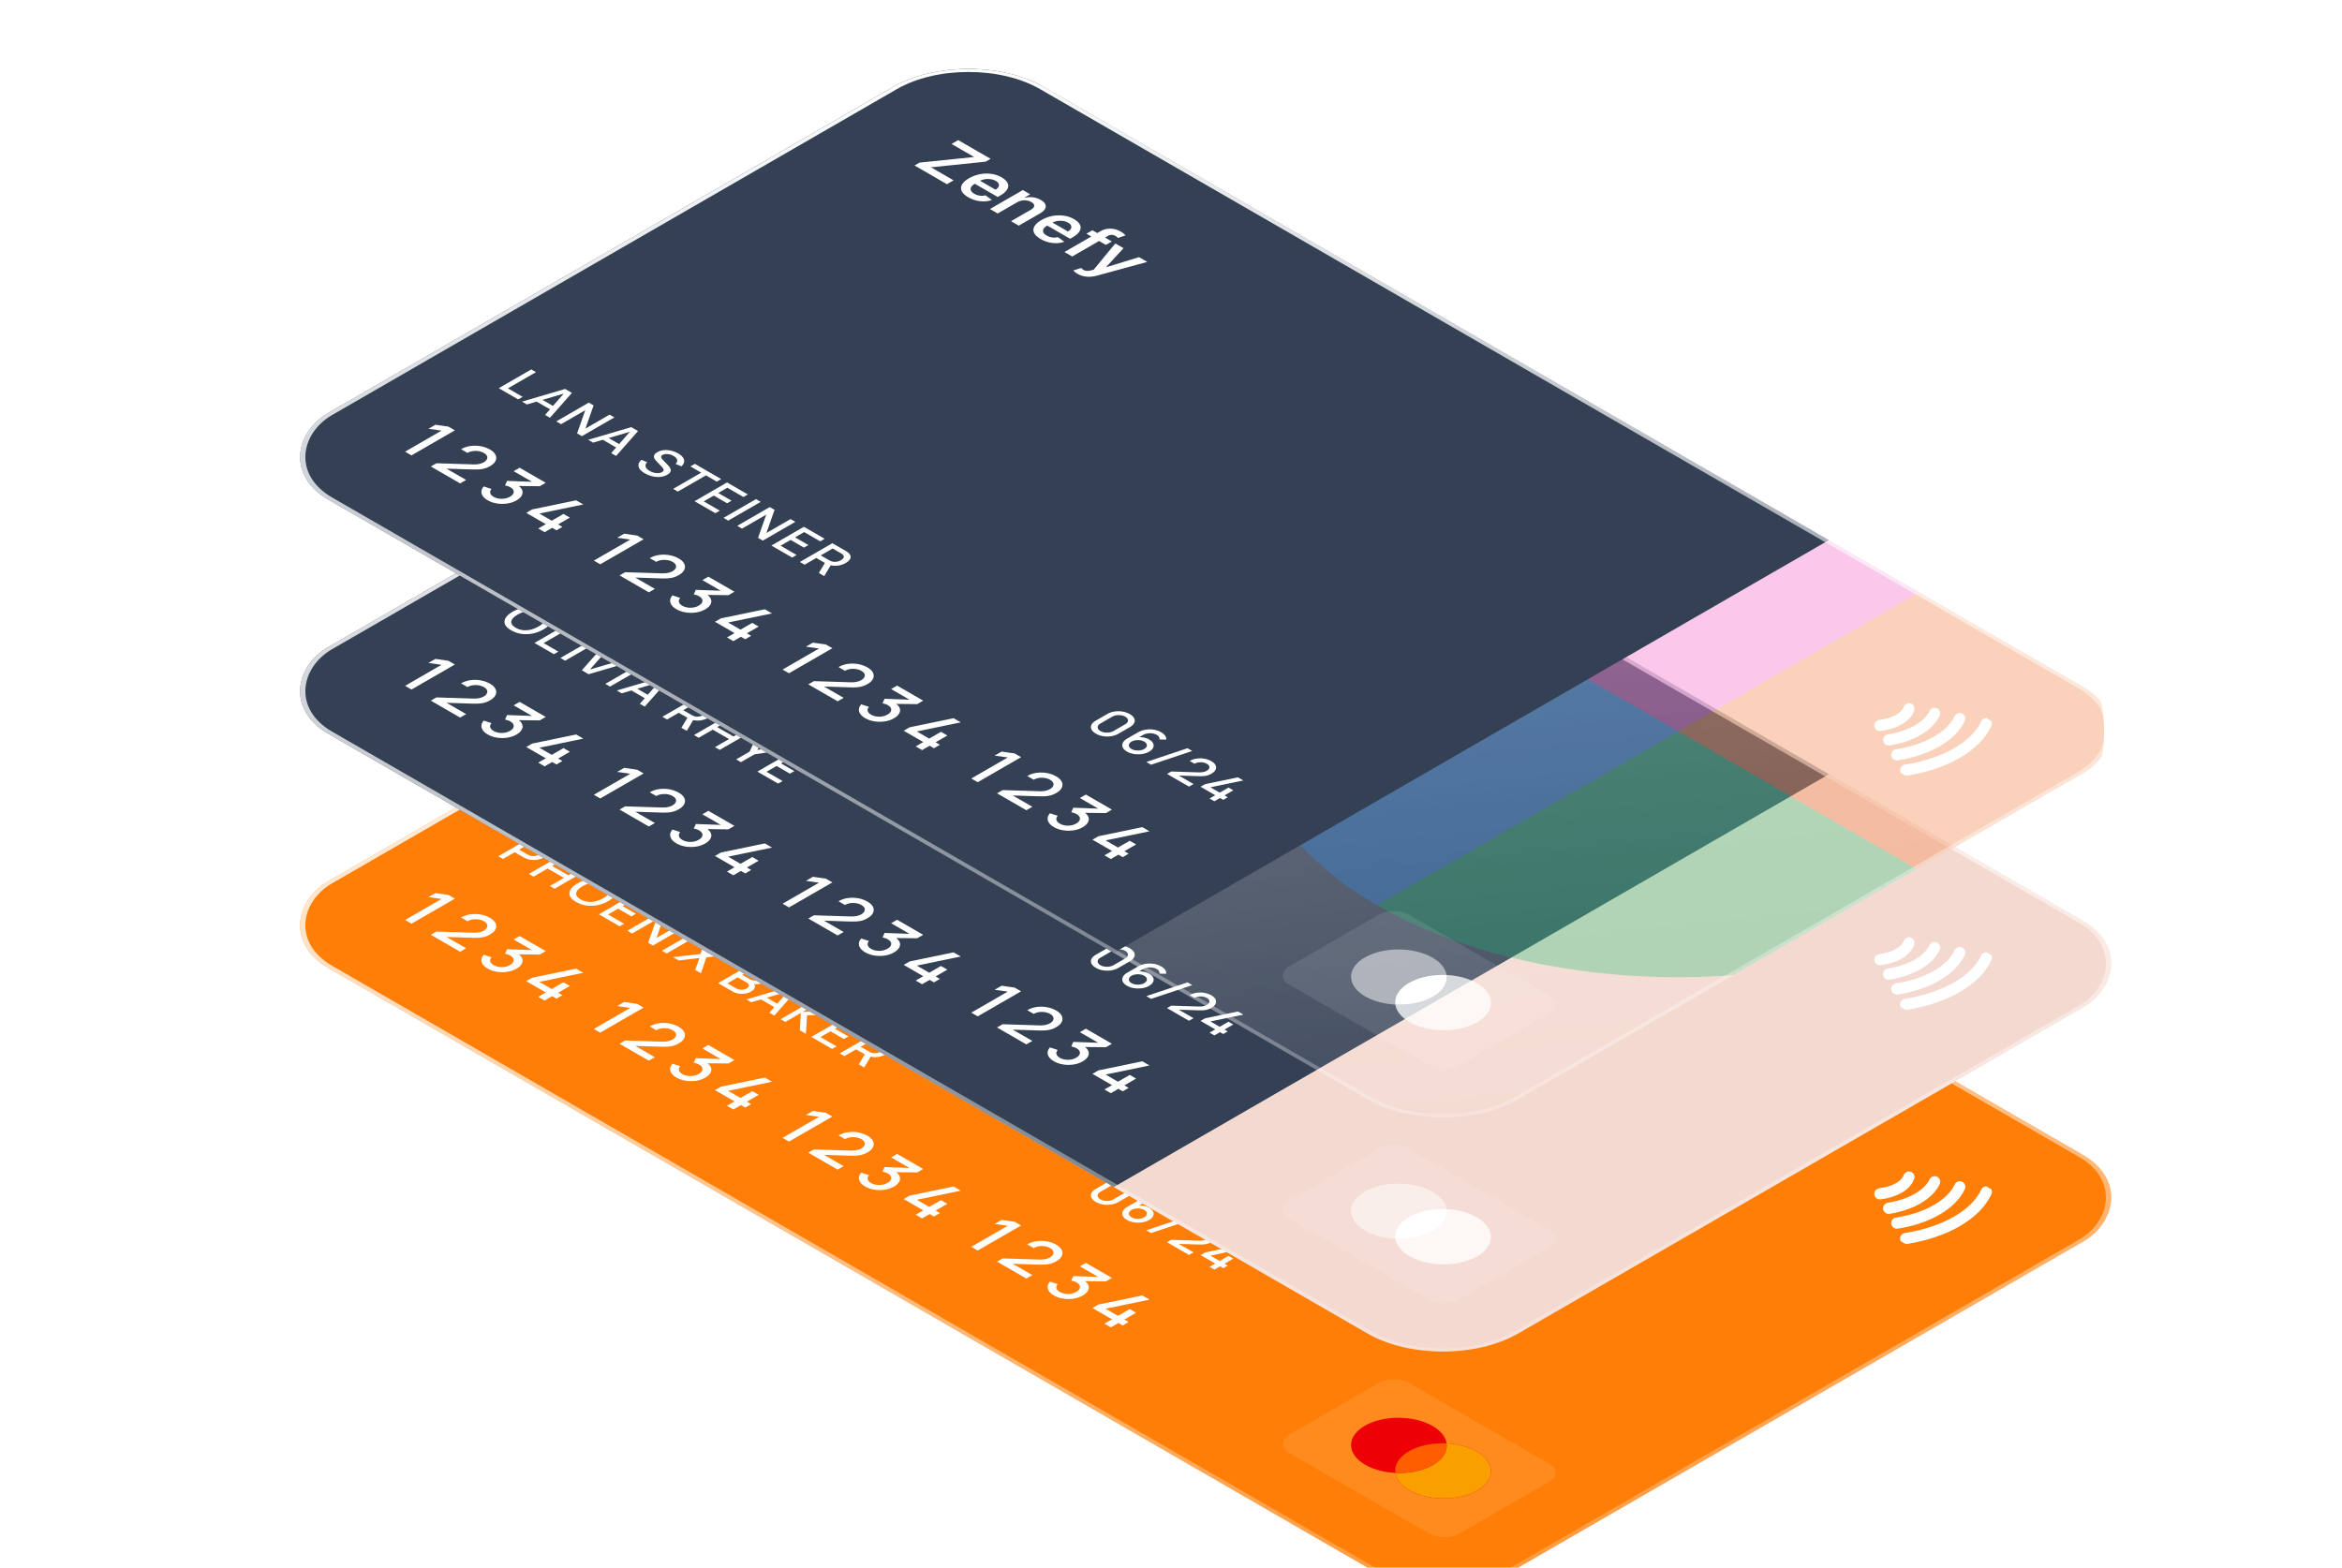
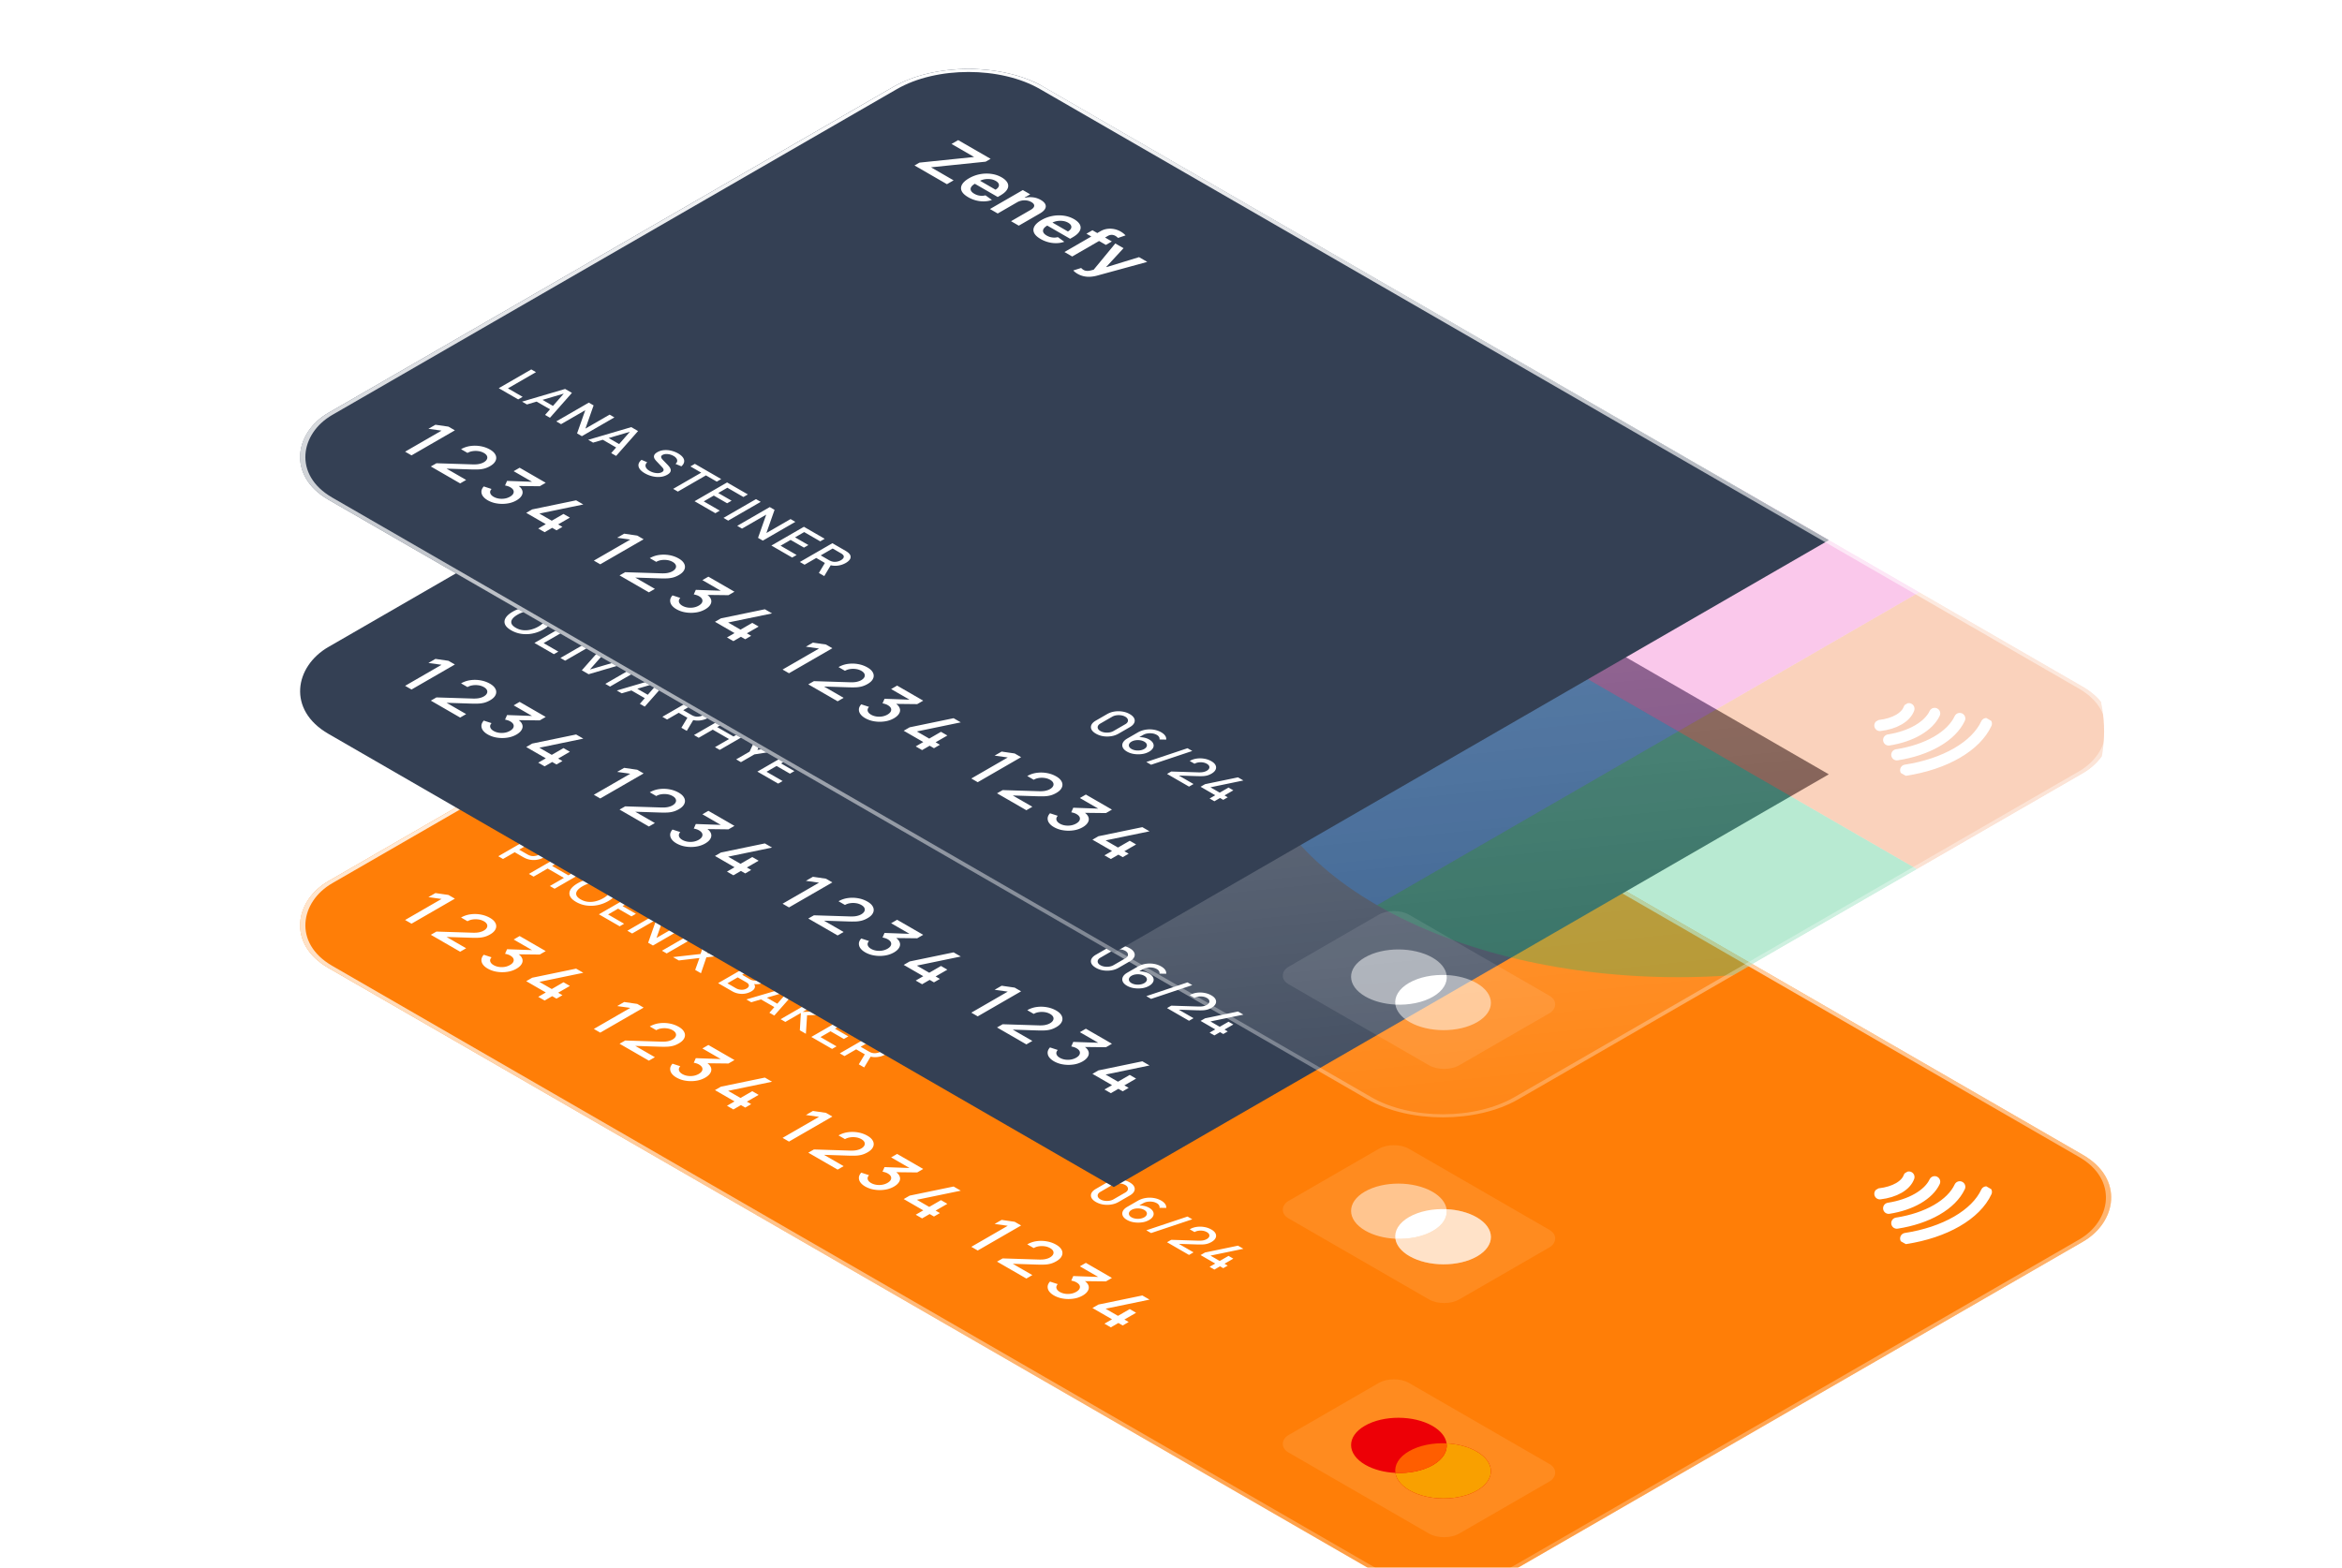
<svg xmlns="http://www.w3.org/2000/svg" width="354" height="237" fill="none">
  <g clip-path="url(#a)">
    <g filter="url(#b)">
      <g clip-path="url(#c)">
        <rect width="207.603" height="124.825" fill="#FF7E07" rx="13.139" transform="scale(1.225 .707) rotate(45 -63.262 189.133)" />
        <rect width="29.783" height="21.023" fill="#fff" fill-opacity=".1" rx="2.628" transform="scale(1.225 .707) rotate(45 -259.636 344.712)" />
        <path fill="#ED0006" fill-rule="evenodd" d="M207.785 218.719c2.841 1.64 7.419 1.655 10.226.035 2.808-1.621 2.78-4.264-.061-5.904-1.273-.735-2.895-1.144-4.551-1.225-.141-.956-.849-1.892-2.122-2.628-2.841-1.64-7.42-1.655-10.227-.035-2.807 1.621-2.78 4.264.061 5.904 1.273.735 2.896 1.144 4.551 1.225.141.956.849 1.893 2.123 2.628Z" clip-rule="evenodd" />
        <path fill="#F9A000" fill-rule="evenodd" d="M207.785 218.719c2.841 1.64 7.42 1.656 10.227.035 2.807-1.621 2.779-4.264-.062-5.904-1.273-.735-2.895-1.144-4.55-1.225.173 1.177-.513 2.382-2.062 3.277-1.549.894-3.637 1.29-5.676 1.19.142.955.85 1.892 2.123 2.627Z" clip-rule="evenodd" />
        <path fill="#FF5E00" fill-rule="evenodd" d="M205.662 216.091c2.038.101 4.127-.295 5.676-1.19 1.549-.894 2.235-2.099 2.061-3.276-2.038-.1-4.127.296-5.676 1.19-1.549.894-2.235 2.1-2.061 3.276Z" clip-rule="evenodd" />
        <path fill="#fff" d="m55.978 132.506 5.507-3.179-1.984-.279 1.06-.612 1.971.286.97.56-6.555 3.784-.97-.56Zm3.886 2.238.85-.486 5.413.171c.434.016.784-.006 1.051-.066.27-.058.498-.14.683-.247.234-.135.391-.285.473-.452a.567.567 0 0 0 .019-.504c-.073-.168-.228-.321-.465-.457a2.244 2.244 0 0 0-.824-.276 2.931 2.931 0 0 0-.892.005 2.142 2.142 0 0 0-.764.263l-.974-.563a3.898 3.898 0 0 1 1.401-.478 4.871 4.871 0 0 1 1.548.026c.519.09.995.26 1.43.51.412.238.688.506.828.804a.994.994 0 0 1 .009.888c-.134.298-.408.567-.824.807a3.59 3.59 0 0 1-.883.373 4.33 4.33 0 0 1-.938.132c-.337.012-.728.01-1.174-.006l-4.17-.136.169-.218 3.373 1.947-.906.523-4.433-2.56Zm8.597 5.111c-.325-.188-.569-.399-.733-.634a1.132 1.132 0 0 1-.214-.733c.022-.25.14-.492.355-.725l1.175.384c-.194.213-.258.427-.191.641.07.212.24.394.51.546.242.137.51.226.8.268.292.042.582.04.87-.007a2.38 2.38 0 0 0 .801-.284c.364-.21.55-.45.56-.718.012-.266-.164-.504-.528-.714a1.921 1.921 0 0 0-.364-.158 3.288 3.288 0 0 0-.42-.105l.306-.691 4.356.155-.173.215-3.186-1.839.905-.523 3.942 2.276-.906.523-3.768-.043.3-.183c.413.238.678.498.797.78a.907.907 0 0 1-.046.836c-.145.276-.413.527-.801.751-.419.242-.89.4-1.411.473a5.08 5.08 0 0 1-1.552-.013 4.017 4.017 0 0 1-1.384-.478Zm7.64 4.269 1.143-.66-2.959-1.708.901-.52 6.641-1.375 1.088.628-6.64 1.375 1.87 1.08 1.775-1.025.965.557-1.775 1.025.65.376-.9.52-.651-.376-1.143.66-.965-.557Zm8.405 4.852 5.508-3.18-1.985-.279 1.06-.612 1.972.287.969.559-6.555 3.784-.969-.559Zm3.886 2.238.851-.486 5.412.17c.434.016.785-.006 1.052-.065.27-.058.497-.14.683-.247.233-.135.39-.286.473-.452a.569.569 0 0 0 .018-.505c-.073-.168-.228-.32-.464-.457a2.281 2.281 0 0 0-.824-.276 2.931 2.931 0 0 0-.892.005 2.16 2.16 0 0 0-.765.263l-.974-.562a3.88 3.88 0 0 1 1.402-.479 4.9 4.9 0 0 1 1.547.027c.52.089.996.259 1.43.51.413.238.689.506.828.804a.994.994 0 0 1 .01.888c-.134.298-.409.566-.825.806-.3.174-.594.298-.883.374-.288.075-.6.119-.937.131-.337.012-.729.011-1.175-.005l-4.169-.137.168-.218 3.373 1.947-.906.523-4.433-2.559Zm8.598 5.11c-.325-.187-.57-.398-.733-.633a1.135 1.135 0 0 1-.214-.733c.021-.251.14-.493.355-.726l1.174.384c-.194.214-.258.428-.191.641.07.212.24.394.51.547.242.136.51.226.8.268.292.042.582.039.87-.008.291-.049.559-.144.801-.284.364-.21.551-.449.56-.717.012-.266-.164-.505-.528-.715a1.968 1.968 0 0 0-.364-.158 3.656 3.656 0 0 0-.419-.105l.305-.691 4.356.155-.173.216-3.186-1.84.906-.523 3.942 2.276-.906.523-3.769-.042.3-.184c.413.238.679.498.797.78a.91.91 0 0 1-.045.836c-.146.277-.413.527-.802.752a3.891 3.891 0 0 1-1.41.473 5.08 5.08 0 0 1-1.553-.014 3.997 3.997 0 0 1-1.383-.478Zm7.64 4.269 1.142-.66-2.958-1.708.901-.52 6.641-1.374 1.088.628-6.641 1.374 1.87 1.08 1.776-1.025.965.557-1.776 1.025.651.376-.901.52-.651-.376-1.142.66-.965-.557Zm8.404 4.852 5.508-3.18-1.985-.278 1.061-.612 1.971.286.969.56-6.554 3.784-.97-.56Zm3.886 2.238.852-.486 5.412.171c.434.016.784-.006 1.051-.066.27-.058.498-.14.683-.247.233-.135.391-.285.473-.452a.566.566 0 0 0 .018-.504c-.072-.169-.227-.321-.464-.458a2.28 2.28 0 0 0-.824-.276 2.93 2.93 0 0 0-.892.006 2.174 2.174 0 0 0-.765.262l-.974-.562a3.886 3.886 0 0 1 1.402-.478 4.874 4.874 0 0 1 1.548.026c.519.09.995.259 1.429.51.413.238.689.506.829.804a.998.998 0 0 1 .009.888c-.134.298-.408.567-.824.807a3.605 3.605 0 0 1-.883.373 4.34 4.34 0 0 1-.938.131c-.337.013-.728.011-1.174-.005l-4.17-.136.169-.219 3.373 1.948-.906.523-4.434-2.56Zm8.598 5.111c-.325-.188-.569-.399-.733-.634a1.134 1.134 0 0 1-.214-.733c.021-.25.14-.492.355-.725l1.175.384c-.195.213-.258.427-.192.641.07.212.24.394.51.546.243.137.51.226.801.268.292.042.581.04.87-.008.291-.049.558-.143.801-.283.364-.211.55-.45.56-.718.012-.266-.164-.504-.528-.714a1.88 1.88 0 0 0-.365-.158 3.276 3.276 0 0 0-.418-.105l.305-.691 4.356.155-.173.215-3.187-1.839.906-.523 3.942 2.275-.906.523-3.769-.042.301-.184c.413.239.678.499.796.781a.903.903 0 0 1-.045.835c-.146.277-.413.528-.801.752a3.878 3.878 0 0 1-1.411.473 5.079 5.079 0 0 1-1.552-.013 4.04 4.04 0 0 1-1.384-.478Zm7.64 4.268 1.143-.659-2.959-1.708.901-.52 6.641-1.375 1.088.628-6.641 1.375 1.871 1.08 1.775-1.025.965.557-1.775 1.025.651.375-.902.521-.65-.376-1.143.659-.965-.557Zm8.405 4.852 5.507-3.179-1.984-.279 1.06-.612 1.971.286.97.56-6.555 3.784-.969-.56Zm3.886 2.239.851-.487 5.412.171c.434.016.784-.006 1.051-.065.271-.058.498-.141.683-.247.234-.135.392-.286.474-.452a.569.569 0 0 0 .018-.505c-.073-.168-.228-.321-.464-.457a2.286 2.286 0 0 0-.824-.276 2.93 2.93 0 0 0-.892.005 2.14 2.14 0 0 0-.765.263l-.974-.562a3.881 3.881 0 0 1 1.402-.479 4.897 4.897 0 0 1 1.547.027c.519.089.996.259 1.43.509.412.239.688.507.828.804a.994.994 0 0 1 .009.889c-.133.297-.408.566-.824.806-.3.174-.595.298-.883.374a4.33 4.33 0 0 1-.937.131c-.337.012-.729.01-1.175-.005l-4.169-.137.168-.218 3.373 1.947-.906.523-4.433-2.559Zm8.597 5.11c-.324-.187-.569-.399-.733-.633a1.135 1.135 0 0 1-.213-.733c.021-.251.139-.493.355-.726l1.174.384c-.194.214-.258.427-.191.641.07.212.239.394.51.547.242.136.509.226.801.268.291.042.581.039.869-.008.291-.049.558-.144.801-.284.364-.21.551-.449.56-.717.012-.267-.164-.505-.528-.715a1.931 1.931 0 0 0-.364-.158 3.469 3.469 0 0 0-.419-.105l.305-.691 4.356.155-.173.216-3.186-1.84.906-.523 3.941 2.276-.905.523-3.769-.042.3-.184c.413.238.678.498.797.78a.908.908 0 0 1-.046.836c-.145.277-.412.527-.801.751a3.86 3.86 0 0 1-1.411.473 5.048 5.048 0 0 1-1.552-.013 3.999 3.999 0 0 1-1.384-.478Zm7.641 4.269 1.142-.66-2.959-1.708.902-.52 6.641-1.374 1.087.628-6.641 1.374 1.871 1.08 1.775-1.025.965.557-1.775 1.025.651.376-.901.52-.651-.376-1.143.66-.964-.557Zm-91.624-70.661 4.916-2.838 1.987 1.147c.048.028.105.063.17.107.069.042.13.085.181.128.23.183.365.368.403.556a.672.672 0 0 1-.13.551c-.127.179-.323.345-.587.497a3.198 3.198 0 0 1-1.82.416 2.992 2.992 0 0 1-1.187-.339 3.274 3.274 0 0 1-.181-.097l-1.273-.735-1.765 1.019-.714-.412Zm3.154-.997 1.247.719a2.262 2.262 0 0 0 .34.162c.18.064.36.096.54.095a1.914 1.914 0 0 0 .932-.251c.12-.069.221-.149.3-.24a.452.452 0 0 0 .127-.294c.005-.105-.049-.209-.16-.313a.843.843 0 0 0-.134-.108 1.85 1.85 0 0 0-.143-.091l-1.246-.719-1.802 1.04Zm1.468 3.666 4.916-2.838.713.412-2.12 1.223 2.459 1.419 2.12-1.223.716.413-4.916 2.838-.716-.414 2.123-1.225-2.458-1.419-2.123 1.225-.714-.411Zm7.138 4.239c-.491-.284-.803-.588-.935-.911-.13-.324-.095-.651.106-.979.202-.328.557-.638 1.065-.931a5.35 5.35 0 0 1 1.611-.614 5.031 5.031 0 0 1 1.693-.06 4.272 4.272 0 0 1 1.58.538c.49.283.8.586.93.911.134.324.1.65-.103.977-.203.328-.558.638-1.065.931a5.379 5.379 0 0 1-1.611.615 5.046 5.046 0 0 1-1.697.061 4.294 4.294 0 0 1-1.574-.538Zm.68-.393c.343.204.708.327 1.095.369a3.45 3.45 0 0 0 1.185-.081c.4-.097.788-.254 1.164-.471.376-.217.645-.439.81-.668.165-.23.21-.457.136-.682-.073-.223-.283-.436-.629-.638a2.717 2.717 0 0 0-1.099-.371 3.42 3.42 0 0 0-1.18.083c-.401.097-.79.253-1.168.469-.378.215-.65.438-.816.668-.164.229-.209.455-.133.68.077.226.289.44.635.642Zm2.766 2.264 4.916-2.838 3.14 1.813-.672.388-2.427-1.401-1.38.796 2.019 1.165-.673.388-2.018-1.165-1.519.877 2.427 1.402-.672.388-3.14-1.813Zm4.302 2.483 4.916-2.838.724.418-1.233 3.506 3.653-2.109.724.418-4.916 2.838-.724-.418 1.236-3.508-3.656 2.111-.724-.418Zm5.23 3.02 4.916-2.838.714.412-4.916 2.838-.713-.412Zm1.67.964 4.166-.469.795-2.343.874.504-.625 1.744 3.015-.364.877.506-4.059.46-.816 2.402-.874-.505.645-1.799-3.12.371-.877-.507Zm6.821 3.937 4.916-2.838 1.932 1.116c.312.18.51.368.594.563a.62.62 0 0 1-.017.562c-.094.177-.252.33-.475.459-.271.157-.57.252-.898.286a2.32 2.32 0 0 1-.932-.081l.161-.1c.237.226.327.452.27.68-.055.226-.231.425-.53.597a2.786 2.786 0 0 1-.928.335 2.918 2.918 0 0 1-1.977-.357l-2.116-1.222Zm1.403.026 1.283.741c.162.093.337.159.526.197.191.039.38.047.567.024a1.39 1.39 0 0 0 .526-.174.71.71 0 0 0 .3-.288.335.335 0 0 0 .003-.325c-.05-.11-.157-.213-.32-.307l-1.328-.767-1.557.899Zm2.229-1.287 1.198.692c.132.076.277.129.434.159.161.03.323.034.485.012.166-.022.321-.075.464-.158.191-.11.284-.237.28-.382-.005-.144-.114-.278-.328-.402l-1.198-.692-1.335.771Zm.635 3.725 6.514-1.916 1.027.593-3.318 3.761-.741-.428 3.014-3.439.185.106-5.94 1.75-.741-.427Zm1.939-.162.669-.386 2.567 1.482-.669.386-2.567-1.482Zm3.238 3.15 4.916-2.838.713.412-2.294 1.325 4.353-.136.887.512-4.574.13-.181 2.801-.915-.529.157-2.621-2.349 1.356-.713-.412Zm4.642 2.68 4.916-2.838 3.14 1.813-.672.388-2.427-1.401-1.38.796 2.018 1.165-.673.388-2.017-1.164-1.519.877 2.427 1.401-.673.388-3.14-1.813Zm4.302 2.484 4.916-2.838 1.986 1.147a3.254 3.254 0 0 1 .352.234c.23.183.364.368.403.556a.673.673 0 0 1-.13.552c-.127.178-.323.344-.587.496-.392.226-.83.364-1.314.412a2.975 2.975 0 0 1-1.431-.215l-.324-.147-1.393-.804-1.765 1.018-.713-.411Zm2.874 1.659 1.031-1.715.905.31-1.12 1.876-.816-.471Zm.28-2.657 1.246.72c.046.026.098.053.157.082a1.553 1.553 0 0 0 .724.174 1.979 1.979 0 0 0 .932-.25c.12-.07.221-.15.3-.241a.45.45 0 0 0 .126-.294c.005-.105-.048-.209-.16-.313a.84.84 0 0 0-.133-.108 2.353 2.353 0 0 0-.143-.091l-1.247-.719-1.802 1.04ZM143.891 87.9l1.199.692-4.325 2.497a4.283 4.283 0 0 1-1.588.528 5.478 5.478 0 0 1-1.781-.054 5.498 5.498 0 0 1-1.713-.642c-.541-.312-.913-.643-1.116-.991-.2-.35-.231-.692-.093-1.028.138-.336.444-.641.918-.915l4.325-2.497 1.2.693-4.226 2.439c-.275.159-.461.336-.556.53a.647.647 0 0 0 .01.591c.101.198.304.385.608.56.304.176.627.293.97.351.347.059.688.06 1.024.006.337-.055.643-.162.919-.321l4.225-2.44Zm-.09 4.233-2.909 1.68-1.171-.676 4.966-2.867 1.118.646-.843.487.058.033a3.388 3.388 0 0 1 1.209-.067c.416.051.809.184 1.18.398.343.198.568.412.676.644.109.232.095.47-.043.71-.135.243-.403.479-.801.706l-3.162 1.825-1.17-.675 2.98-1.72c.332-.193.506-.392.521-.6.017-.206-.125-.397-.427-.571a1.974 1.974 0 0 0-.682-.237 2.27 2.27 0 0 0-1.5.284Zm8.913 2.771-.905.523-2.855-1.648.905-.523 2.855 1.648Zm-.96-1.928 1.17.676-4.662 2.69c-.157.092-.254.175-.291.251a.196.196 0 0 0 .026.209c.05.063.123.123.22.18.073.041.146.077.217.106.073.03.13.051.171.065l-.718.642a4.837 4.837 0 0 1-.339-.114 3.468 3.468 0 0 1-.466-.216c-.301-.165-.521-.343-.659-.534-.136-.193-.169-.389-.1-.588.071-.198.263-.386.575-.564l4.856-2.803Zm-3.027 5.36 4.966-2.867 1.17.676-4.966 2.866-1.17-.675Zm6.259-2.934c-.186-.107-.284-.235-.295-.383-.008-.149.075-.274.249-.375a1.22 1.22 0 0 1 .65-.144c.259.005.481.061.666.168.188.109.285.237.291.385.011.148-.072.273-.249.375a1.24 1.24 0 0 1-.65.144 1.355 1.355 0 0 1-.662-.17Zm3.56 2.869-.905.522-2.855-1.648.905-.522 2.855 1.648Zm-.96-1.928 1.17.675-4.662 2.692c-.157.09-.254.174-.291.25a.196.196 0 0 0 .026.209c.05.063.123.123.22.179.073.042.145.078.217.106.073.03.13.052.171.066l-.718.642a5.202 5.202 0 0 1-.339-.114 3.391 3.391 0 0 1-.466-.217c-.301-.164-.521-.342-.659-.533-.136-.193-.169-.39-.1-.588.071-.198.263-.386.575-.564l4.856-2.803Zm4.871 2.275-6.621 3.822-1.17-.676 6.62-3.822 1.171.676Zm-3.316 5.841c-.498-.287-.825-.595-.98-.923-.151-.329-.132-.659.055-.991.19-.334.544-.65 1.064-.95a5.314 5.314 0 0 1 3.362-.657c.569.077 1.09.252 1.564.526.306.177.546.372.718.586.177.214.267.44.272.679.006.24-.089.487-.285.739-.194.252-.509.503-.944.754l-.359.208-4.07-2.35.789-.455 2.948 1.702c.222-.131.373-.274.453-.43a.517.517 0 0 0 .019-.47c-.067-.156-.212-.298-.436-.427a2.136 2.136 0 0 0-.805-.264 2.954 2.954 0 0 0-.876.017 2.36 2.36 0 0 0-.763.265l-.689.398c-.288.167-.484.34-.585.521a.556.556 0 0 0-.029.528c.082.171.25.331.504.477.171.099.348.174.534.226.187.051.379.079.575.082.196.004.39-.02.582-.071l.97.702a3.747 3.747 0 0 1-1.151.209 4.465 4.465 0 0 1-1.235-.138 4.71 4.71 0 0 1-1.202-.493Zm5.05 2.905c-.39-.225-.639-.485-.747-.778-.108-.294-.06-.603.142-.926.203-.324.577-.643 1.122-.958a5.564 5.564 0 0 1 1.668-.649 4.851 4.851 0 0 1 1.604-.071c.506.066.95.209 1.332.429.291.168.48.335.569.5a.68.68 0 0 1 .093.461 1.138 1.138 0 0 1-.129.37l.049.028 2.476-1.43 1.173.678-6.62 3.822-1.151-.664.782-.452-.071-.041a4.782 4.782 0 0 1-.647.071 3.432 3.432 0 0 1-.795-.064 2.7 2.7 0 0 1-.85-.326Zm1.287-.366c.247.143.525.226.834.25.31.022.631-.01.963-.097.332-.087.658-.223.98-.409.321-.185.555-.372.701-.561.149-.188.202-.371.158-.547-.04-.176-.187-.336-.439-.482a1.98 1.98 0 0 0-.857-.259c-.31-.023-.629.01-.957.097a3.907 3.907 0 0 0-.953.397c-.311.18-.544.365-.699.557-.151.191-.209.378-.174.559.039.182.186.347.443.495Zm3.341 3.019c-.196-.113-.295-.25-.297-.41-.002-.161.097-.298.297-.411.192-.113.427-.169.705-.168.278.001.515.059.711.172.19.109.286.244.288.405.004.161-.089.299-.281.412a1.3 1.3 0 0 1-.462.148 1.872 1.872 0 0 1-.518 0 1.239 1.239 0 0 1-.443-.148Zm-8.429 65.119c-.334-.194-.557-.406-.669-.639a.794.794 0 0 1 0-.702c.112-.232.335-.445.669-.638l1.693-.978a3.204 3.204 0 0 1 1.107-.386 3.873 3.873 0 0 1 1.211.002c.406.063.775.191 1.11.384.334.194.556.407.666.641a.773.773 0 0 1 0 .698c-.11.233-.332.447-.666.64l-1.693.978a3.182 3.182 0 0 1-1.11.384 3.88 3.88 0 0 1-1.212.002 3.22 3.22 0 0 1-1.106-.386Zm.683-.395c.182.106.39.176.625.211.239.036.476.036.713.002.239-.035.451-.106.635-.213l1.789-1.032c.182-.105.303-.226.362-.363a.476.476 0 0 0-.004-.412c-.059-.136-.179-.257-.361-.362a1.753 1.753 0 0 0-.632-.211 2.347 2.347 0 0 0-.71 0 1.718 1.718 0 0 0-.628.209l-1.789 1.032c-.184.107-.307.229-.369.367a.497.497 0 0 0 0 .41c.064.136.187.257.369.362Zm4.015 3.107c-.318-.184-.53-.393-.635-.627a.825.825 0 0 1 .017-.711c.116-.238.343-.454.68-.649l1.567-.904a3.448 3.448 0 0 1 1.164-.416c.421-.07.838-.072 1.253-.006.416.067.797.2 1.143.4.26.15.454.319.584.506.13.188.181.386.154.594l-1.011-.02a.502.502 0 0 0-.065-.369.849.849 0 0 0-.338-.321 1.81 1.81 0 0 0-.686-.226 2.506 2.506 0 0 0-.744.007 1.88 1.88 0 0 0-.635.217l-.901.52.017-.171c.325-.025.646-.008.963.051a2.6 2.6 0 0 1 .832.296c.305.176.506.374.601.595a.74.74 0 0 1-.01.66c-.105.221-.309.419-.614.595a2.89 2.89 0 0 1-1.069.349c-.4.055-.803.052-1.208-.012a3.045 3.045 0 0 1-1.059-.358Zm.686-.396c.178.102.383.17.615.205.232.034.464.034.696 0 .233-.035.437-.103.615-.205.177-.103.296-.221.355-.355a.467.467 0 0 0 .003-.4c-.059-.134-.177-.252-.355-.355a1.76 1.76 0 0 0-.618-.207 2.387 2.387 0 0 0-.696 0 1.73 1.73 0 0 0-.615.205c-.175.101-.292.219-.351.353a.495.495 0 0 0-.004.404c.06.134.178.252.355.355Zm8.467-.114.721.416-6.227 2.081-.72-.416 6.226-2.081Zm-3.096 3.884.638-.365 4.059.129c.326.011.589-.005.789-.05.202-.043.373-.105.512-.185.175-.101.293-.214.355-.339a.427.427 0 0 0 .014-.378c-.055-.127-.171-.241-.349-.343a1.71 1.71 0 0 0-.618-.207 2.174 2.174 0 0 0-.669.004c-.22.035-.412.101-.573.197l-.731-.422a2.93 2.93 0 0 1 1.052-.359 3.67 3.67 0 0 1 1.16.02c.39.067.747.195 1.072.382.31.179.517.38.622.603a.746.746 0 0 1 .006.667c-.1.223-.306.425-.617.605-.226.13-.446.223-.663.279-.216.057-.45.09-.703.099-.253.009-.546.008-.881-.004l-3.127-.102.127-.164 2.529 1.46-.679.393-3.325-1.92Zm6.431 3.716.856-.494-2.218-1.281.675-.39 4.981-1.031.816.471-4.981 1.031 1.403.81 1.332-.769.724.418-1.332.768.488.282-.676.39-.488-.281-.857.494-.723-.418Z" />
        <g clip-path="url(#d)">
          <path stroke="#fff" stroke-linecap="round" stroke-width="1.689" d="M294.987 173.617c-.783 1.688-2.322 3.227-4.463 4.462-2.14 1.236-4.806 2.124-7.729 2.577m8.169-7.813c-.611 1.316-1.812 2.517-3.481 3.48-1.67.964-3.749 1.657-6.029 2.01m5.718-6.257c-.453.958-1.334 1.833-2.554 2.537-1.22.705-2.736 1.213-4.396 1.474m3.061-4.722c-.224.631-.754 1.203-1.529 1.651-.776.448-1.767.754-2.861.883" />
        </g>
      </g>
      <rect width="206.946" height="124.168" y=".328" stroke="url(#e)" stroke-width=".657" rx="12.811" transform="scale(1.225 .707) rotate(45 -63.426 189.53)" />
    </g>
    <g filter="url(#f)">
      <g clip-path="url(#g)">
-         <rect width="207.603" height="124.825" fill="#F4D9D0" rx="13.139" transform="scale(1.225 .707) rotate(45 -2.829 164.101)" />
        <path fill="#344054" d="m141.104 35.398 130.068 75.088-108.256 62.496L32.85 97.894z" />
        <path fill="#fff" d="m143.891 52.501 1.199.692-4.325 2.498a4.282 4.282 0 0 1-1.588.528 5.475 5.475 0 0 1-1.781-.055 5.503 5.503 0 0 1-1.713-.642c-.541-.312-.913-.642-1.116-.99-.2-.35-.231-.693-.093-1.029.138-.336.444-.64.918-.914l4.325-2.497 1.2.692-4.226 2.44c-.275.159-.461.335-.556.53a.647.647 0 0 0 .01.59c.101.199.304.385.608.56.304.176.627.293.97.352.347.058.688.06 1.024.005.337-.055.643-.162.919-.32l4.225-2.44Zm-.09 4.233-2.909 1.68-1.171-.676 4.966-2.866 1.118.645-.843.487.058.034a3.388 3.388 0 0 1 1.209-.067c.416.05.809.183 1.18.397.343.198.568.413.676.644.109.233.095.47-.043.711-.135.243-.403.478-.801.706l-3.162 1.825-1.17-.676 2.98-1.72c.332-.192.506-.392.521-.6.017-.206-.125-.396-.427-.57a1.972 1.972 0 0 0-.682-.238 2.27 2.27 0 0 0-1.5.284Zm8.913 2.772-.905.522-2.855-1.648.905-.522 2.855 1.648Zm-.96-1.928 1.17.675-4.662 2.691c-.157.091-.254.175-.291.25a.196.196 0 0 0 .026.21c.05.063.123.123.22.179.073.042.146.078.217.106.073.03.13.052.171.066l-.718.642a4.848 4.848 0 0 1-.339-.114 3.455 3.455 0 0 1-.466-.217c-.301-.164-.521-.342-.659-.534-.136-.192-.169-.388-.1-.587.071-.198.263-.386.575-.564l4.856-2.803Zm-3.027 5.36 4.966-2.867 1.17.675-4.966 2.867-1.17-.676Zm6.259-2.935c-.186-.107-.284-.234-.295-.382-.008-.15.075-.275.249-.375.177-.102.394-.15.65-.144.259.005.481.061.666.168.188.108.285.236.291.384.011.148-.072.273-.249.376a1.24 1.24 0 0 1-.65.143 1.354 1.354 0 0 1-.662-.17Zm3.56 2.87-.905.522-2.855-1.648.905-.523 2.855 1.648Zm-.96-1.928 1.17.675-4.662 2.691c-.157.091-.254.174-.291.25a.196.196 0 0 0 .026.21c.05.063.123.123.22.178a2.415 2.415 0 0 0 .388.172l-.718.642a4.837 4.837 0 0 1-.339-.114 3.468 3.468 0 0 1-.466-.216c-.301-.164-.521-.342-.659-.534-.136-.193-.169-.389-.1-.588.071-.198.263-.385.575-.563l4.856-2.803Zm4.871 2.274-6.621 3.822-1.17-.675 6.62-3.823 1.171.676Zm-3.316 5.842c-.498-.288-.825-.595-.98-.924-.151-.328-.132-.659.055-.99.19-.334.544-.65 1.064-.95a5.312 5.312 0 0 1 3.362-.657 4.23 4.23 0 0 1 1.564.526c.306.176.546.372.718.586.177.214.267.44.272.679.006.24-.089.486-.285.739-.194.251-.509.503-.944.754l-.359.207-4.07-2.35.789-.455 2.948 1.702c.222-.13.373-.274.453-.43a.518.518 0 0 0 .019-.47c-.067-.155-.212-.297-.436-.427a2.12 2.12 0 0 0-.805-.263 2.911 2.911 0 0 0-.876.017 2.36 2.36 0 0 0-.763.265l-.689.397c-.288.167-.484.34-.585.521a.556.556 0 0 0-.029.528c.082.172.25.331.504.478.171.098.348.174.534.226.187.05.379.078.575.082.196.004.39-.02.582-.071l.97.702a3.765 3.765 0 0 1-1.151.209 4.503 4.503 0 0 1-1.235-.138 4.709 4.709 0 0 1-1.202-.493Zm5.05 2.904c-.39-.225-.639-.484-.747-.778-.108-.293-.06-.602.142-.926.203-.323.577-.642 1.122-.957a5.563 5.563 0 0 1 1.668-.65 4.833 4.833 0 0 1 1.604-.07c.506.066.95.209 1.332.429.291.168.48.335.569.5.09.164.121.318.093.461a1.133 1.133 0 0 1-.129.37l.049.028 2.476-1.43 1.173.677-6.62 3.823-1.151-.665.782-.451-.071-.041a4.72 4.72 0 0 1-.647.07 3.447 3.447 0 0 1-.795-.063 2.707 2.707 0 0 1-.85-.327Zm1.287-.365c.247.143.525.226.834.25.31.022.631-.01.963-.097a3.99 3.99 0 0 0 .98-.41c.321-.184.555-.372.701-.56.149-.189.202-.371.158-.548-.04-.175-.187-.336-.439-.481a1.979 1.979 0 0 0-.857-.26c-.31-.022-.629.01-.957.097a3.95 3.95 0 0 0-.953.398c-.311.18-.544.364-.699.556-.151.192-.209.378-.174.56.039.182.186.346.443.495Zm3.341 3.019c-.196-.114-.295-.25-.297-.41-.002-.161.097-.298.297-.411a1.34 1.34 0 0 1 .705-.168c.278 0 .515.058.711.171.19.11.286.245.288.405.004.162-.089.3-.281.413a1.3 1.3 0 0 1-.462.147 1.813 1.813 0 0 1-.518 0 1.248 1.248 0 0 1-.443-.147Z" />
        <rect width="29.783" height="21.023" fill="#fff" fill-opacity=".1" rx="2.628" transform="scale(1.225 .707) rotate(45 -199.204 319.68)" />
        <path fill="#fff" fill-rule="evenodd" d="M207.785 183.32c2.841 1.64 7.419 1.656 10.226.035 2.808-1.62 2.78-4.263-.061-5.903-1.273-.735-2.895-1.144-4.551-1.226-.141-.955-.849-1.892-2.122-2.627-2.841-1.64-7.42-1.656-10.227-.035-2.807 1.62-2.78 4.264.061 5.904 1.273.735 2.896 1.143 4.551 1.225.141.956.849 1.892 2.123 2.627Z" clip-rule="evenodd" opacity=".5" />
        <path fill="#fff" fill-rule="evenodd" d="M207.785 183.32c2.841 1.64 7.42 1.656 10.227.036 2.807-1.621 2.779-4.264-.062-5.904-1.273-.735-2.895-1.144-4.55-1.226.173 1.177-.513 2.383-2.062 3.277-1.549.895-3.637 1.29-5.676 1.19.142.956.85 1.892 2.123 2.627Z" clip-rule="evenodd" opacity=".5" />
        <path fill="#fff" fill-rule="evenodd" d="M205.662 180.693c2.038.1 4.127-.296 5.676-1.19 1.549-.894 2.235-2.1 2.061-3.277-2.038-.1-4.127.296-5.676 1.19-1.549.895-2.235 2.1-2.061 3.277Z" clip-rule="evenodd" />
        <path fill="#fff" d="m55.978 97.108 5.507-3.18-1.984-.278 1.06-.613 1.971.287.97.56-6.555 3.783-.97-.56Zm3.886 2.238.85-.486 5.413.17c.434.016.784-.006 1.051-.065.27-.058.498-.14.683-.247.234-.135.391-.286.473-.452a.568.568 0 0 0 .019-.505c-.073-.168-.228-.32-.465-.457a2.274 2.274 0 0 0-.824-.276 2.928 2.928 0 0 0-.892.005 2.162 2.162 0 0 0-.764.263l-.974-.562a3.885 3.885 0 0 1 1.401-.478 4.88 4.88 0 0 1 1.548.026c.519.09.995.26 1.43.51.412.238.688.506.828.804a.994.994 0 0 1 .009.888c-.134.298-.408.567-.824.807-.3.173-.595.297-.883.373-.288.075-.6.119-.938.131-.337.012-.728.01-1.174-.005l-4.17-.137.169-.218 3.373 1.947-.906.523-4.433-2.56Zm8.597 5.11c-.325-.187-.569-.398-.733-.633a1.135 1.135 0 0 1-.214-.733c.022-.251.14-.492.355-.725l1.175.383c-.194.214-.258.428-.191.641.07.212.24.395.51.547.242.137.51.226.8.268.292.042.582.039.87-.008a2.38 2.38 0 0 0 .801-.284c.364-.21.55-.449.56-.717.012-.266-.164-.505-.528-.715a1.922 1.922 0 0 0-.364-.157 3.469 3.469 0 0 0-.42-.106l.306-.691 4.356.155-.173.216-3.186-1.84.905-.523 3.942 2.276-.906.523-3.768-.042.3-.184c.413.238.678.498.797.781a.905.905 0 0 1-.046.835c-.145.277-.413.527-.801.752-.419.241-.89.399-1.411.473a5.08 5.08 0 0 1-1.552-.013 4.018 4.018 0 0 1-1.384-.479Zm7.64 4.269 1.143-.659-2.959-1.708.901-.521 6.641-1.374 1.088.628-6.64 1.374 1.87 1.08 1.775-1.025.965.558-1.775 1.024.65.376-.9.52-.651-.375-1.143.659-.965-.557Zm8.405 4.852 5.508-3.179-1.985-.279 1.06-.612 1.972.286.969.56-6.555 3.784-.969-.56Zm3.886 2.238.851-.486 5.412.171c.434.016.785-.006 1.052-.066.27-.058.497-.14.683-.247.233-.135.39-.285.473-.452a.567.567 0 0 0 .018-.504c-.073-.168-.228-.321-.464-.457a2.244 2.244 0 0 0-.824-.276 2.931 2.931 0 0 0-.892.005 2.14 2.14 0 0 0-.765.263l-.974-.563a3.898 3.898 0 0 1 1.402-.478 4.871 4.871 0 0 1 1.547.026c.52.09.996.26 1.43.51.413.238.689.506.828.804a.994.994 0 0 1 .01.888c-.134.298-.409.567-.825.807a3.59 3.59 0 0 1-.883.373 4.33 4.33 0 0 1-.937.132c-.337.012-.729.01-1.175-.006l-4.169-.136.168-.218 3.373 1.947-.906.523-4.433-2.56Zm8.598 5.111c-.325-.188-.57-.399-.733-.634a1.132 1.132 0 0 1-.214-.733c.021-.25.14-.492.355-.725l1.174.384c-.194.213-.258.427-.191.641.07.212.24.394.51.546.242.137.51.226.8.268.292.042.582.04.87-.007.291-.049.559-.144.801-.284.364-.21.551-.45.56-.718.012-.266-.164-.504-.528-.714a1.903 1.903 0 0 0-.364-.158 3.282 3.282 0 0 0-.419-.105l.305-.691 4.356.155-.173.215-3.186-1.839.906-.523 3.942 2.276-.906.523-3.769-.043.3-.183c.413.238.679.498.797.78a.91.91 0 0 1-.045.836c-.146.276-.413.527-.802.751-.418.242-.889.4-1.41.473a5.08 5.08 0 0 1-1.553-.013 4.017 4.017 0 0 1-1.383-.478Zm7.64 4.269 1.142-.66-2.958-1.708.901-.52 6.641-1.375 1.088.628-6.641 1.375 1.87 1.08 1.776-1.025.965.557-1.776 1.025.651.376-.901.52-.651-.376-1.142.66-.965-.557Zm8.404 4.852 5.508-3.18-1.985-.279 1.061-.612 1.971.287.969.559-6.554 3.784-.97-.559Zm3.886 2.238.852-.486 5.412.17c.434.016.784-.006 1.051-.065.27-.058.498-.14.683-.247.233-.135.391-.286.473-.452a.569.569 0 0 0 .018-.505c-.072-.168-.227-.32-.464-.457a2.28 2.28 0 0 0-.824-.276 2.93 2.93 0 0 0-.892.005 2.174 2.174 0 0 0-.765.263l-.974-.562a3.888 3.888 0 0 1 1.402-.479 4.903 4.903 0 0 1 1.548.027 4.27 4.27 0 0 1 1.429.51c.413.238.689.506.829.804a.998.998 0 0 1 .009.888c-.134.298-.408.567-.824.806a3.61 3.61 0 0 1-.883.374 4.34 4.34 0 0 1-.938.131 16.61 16.61 0 0 1-1.174-.005l-4.17-.137.169-.218 3.373 1.947-.906.523-4.434-2.559Zm8.598 5.11c-.325-.187-.569-.398-.733-.633a1.136 1.136 0 0 1-.214-.733c.021-.251.14-.493.355-.726l1.175.384c-.195.214-.258.428-.192.641.07.212.24.394.51.547.243.136.51.226.801.268.292.042.581.039.87-.008.291-.049.558-.144.801-.284.364-.21.55-.449.56-.717.012-.266-.164-.505-.528-.715a2.01 2.01 0 0 0-.365-.158 3.65 3.65 0 0 0-.418-.105l.305-.691 4.356.155-.173.216-3.187-1.84.906-.523 3.942 2.276-.906.523-3.769-.042.301-.184c.413.238.678.498.796.78a.905.905 0 0 1-.045.836c-.146.277-.413.527-.801.752a3.897 3.897 0 0 1-1.411.473 5.079 5.079 0 0 1-1.552-.014 3.999 3.999 0 0 1-1.384-.478Zm7.64 4.269 1.143-.66-2.959-1.708.901-.52 6.641-1.374 1.088.628-6.641 1.374 1.871 1.08 1.775-1.025.965.557-1.775 1.025.651.376-.902.52-.65-.376-1.143.66-.965-.557Zm8.405 4.852 5.507-3.18-1.984-.278 1.06-.612 1.971.286.97.56-6.555 3.784-.969-.56Zm3.886 2.238.851-.486 5.412.171c.434.016.784-.006 1.051-.066.271-.058.498-.14.683-.247.234-.135.392-.285.474-.452a.566.566 0 0 0 .018-.504c-.073-.169-.228-.321-.464-.458a2.286 2.286 0 0 0-.824-.276 2.93 2.93 0 0 0-.892.006 2.14 2.14 0 0 0-.765.263l-.974-.563a3.88 3.88 0 0 1 1.402-.478 4.868 4.868 0 0 1 1.547.026c.519.09.996.259 1.43.51.412.238.688.506.828.804a.991.991 0 0 1 .009.888c-.133.298-.408.567-.824.807-.3.173-.595.298-.883.373a4.33 4.33 0 0 1-.937.131c-.337.013-.729.011-1.175-.005l-4.169-.136.168-.219 3.373 1.948-.906.523-4.433-2.56Zm8.597 5.111c-.324-.188-.569-.399-.733-.634a1.133 1.133 0 0 1-.213-.733c.021-.25.139-.492.355-.725l1.174.384c-.194.213-.258.427-.191.641.07.212.239.394.51.546.242.137.509.226.801.268.291.042.581.04.869-.008.291-.049.558-.143.801-.283.364-.211.551-.45.56-.718.012-.266-.164-.504-.528-.714a1.869 1.869 0 0 0-.364-.158 3.291 3.291 0 0 0-.419-.105l.305-.691 4.356.155-.173.215-3.186-1.839.906-.523 3.941 2.275-.905.523-3.769-.042.3-.184c.413.239.678.499.797.781a.906.906 0 0 1-.046.835c-.145.277-.412.528-.801.752a3.878 3.878 0 0 1-1.411.473 5.08 5.08 0 0 1-1.552-.013 4.04 4.04 0 0 1-1.384-.478Zm7.641 4.268 1.142-.659-2.959-1.708.902-.52 6.641-1.375 1.087.628-6.641 1.375 1.871 1.08 1.775-1.025.965.557-1.775 1.025.651.375-.901.521-.651-.376-1.143.659-.964-.557ZM72.013 88.716c-.492-.283-.804-.587-.936-.91-.13-.325-.094-.651.106-.98.202-.327.557-.637 1.065-.93a5.376 5.376 0 0 1 1.611-.615 5.034 5.034 0 0 1 1.694-.059 4.256 4.256 0 0 1 1.58.538c.49.283.799.586.929.91.134.325.1.651-.103.978-.202.327-.557.638-1.065.93a5.378 5.378 0 0 1-1.611.615 5.017 5.017 0 0 1-1.697.061 4.272 4.272 0 0 1-1.573-.538Zm.679-.392a2.7 2.7 0 0 0 1.096.369c.391.042.786.015 1.184-.081a4.38 4.38 0 0 0 1.164-.471c.376-.217.645-.44.81-.668.166-.23.211-.457.136-.682-.073-.223-.282-.436-.628-.638a2.726 2.726 0 0 0-1.1-.371 3.414 3.414 0 0 0-1.18.083c-.401.097-.79.253-1.168.469-.378.215-.65.438-.816.668-.164.229-.208.455-.133.68.077.226.289.44.635.642Zm2.835 2.303 4.916-2.838.713.412-4.243 2.45 2.226 1.285-.673.388-2.94-1.697Zm3.928 2.268 4.916-2.838.714.412-4.916 2.838-.714-.412Zm3.234 1.867 3.319-3.76.74.427-2.833 3.209 5.575-1.626.74.427-6.513 1.916-1.028-.593Zm3.55 2.05 4.916-2.839.713.412-4.915 2.838-.714-.412Zm1.739 1.003 6.513-1.916 1.028.594-3.319 3.76-.74-.428 3.014-3.439.184.107-5.94 1.75-.74-.428Zm1.939-.162.669-.386 2.567 1.482-.67.386-2.566-1.482Zm4.946 4.137 4.915-2.838 1.987 1.147a3.254 3.254 0 0 1 .352.234c.23.183.364.368.403.556a.677.677 0 0 1-.13.552c-.127.178-.323.344-.587.496-.392.226-.83.364-1.314.412a2.975 2.975 0 0 1-1.43-.215l-.325-.147-1.393-.804-1.765 1.018-.713-.411Zm2.874 1.659 1.031-1.715.905.31-1.12 1.876-.816-.471Zm.28-2.657 1.246.72a2.306 2.306 0 0 0 .341.161c.18.065.36.096.54.095a1.979 1.979 0 0 0 .932-.25c.12-.07.22-.15.3-.241a.45.45 0 0 0 .126-.293c.005-.106-.048-.21-.16-.314a.84.84 0 0 0-.133-.108 2.09 2.09 0 0 0-.144-.091l-1.246-.72-1.802 1.041Zm1.628 3.758 4.915-2.838.714.412-2.12 1.224 2.458 1.419 2.12-1.224.717.414-4.916 2.838-.717-.414 2.123-1.226-2.458-1.419-2.123 1.226-.713-.412Zm6.373 3.68 2.031-1.173 1.222-2.625.833.481-.874 1.88 3.257-.505.833.481-4.547.706-2.031 1.172-.724-.417Zm3.204 1.849 4.916-2.838 3.14 1.813-.672.389-2.427-1.402-1.379.797 2.017 1.164-.672.389-2.018-1.165-1.519.877 2.427 1.401-.672.388-3.141-1.813Zm51.168 29.658c-.334-.193-.557-.406-.669-.638a.794.794 0 0 1 0-.702c.112-.233.335-.445.669-.639l1.693-.977a3.204 3.204 0 0 1 1.107-.386 3.843 3.843 0 0 1 1.211.002c.406.063.775.191 1.11.384.334.193.556.407.666.64a.773.773 0 0 1 0 .698c-.11.234-.332.447-.666.641l-1.693.977a3.182 3.182 0 0 1-1.11.384 3.85 3.85 0 0 1-1.212.002 3.198 3.198 0 0 1-1.106-.386Zm.683-.394c.182.105.39.175.625.211.239.035.476.036.713.002.239-.036.451-.107.635-.213l1.789-1.033c.182-.105.303-.226.362-.362a.476.476 0 0 0-.004-.412c-.059-.137-.179-.258-.361-.363a1.792 1.792 0 0 0-.632-.211 2.414 2.414 0 0 0-.71 0 1.737 1.737 0 0 0-.628.209l-1.789 1.033c-.184.106-.307.228-.369.366a.497.497 0 0 0 0 .41c.064.137.187.258.369.363Zm4.015 3.106c-.318-.184-.53-.393-.635-.626a.827.827 0 0 1 .017-.712c.116-.238.343-.454.68-.648l1.567-.905a3.47 3.47 0 0 1 1.164-.416 3.932 3.932 0 0 1 1.253-.006c.416.067.797.201 1.143.401.26.149.454.318.584.506.13.188.181.386.154.593l-1.011-.02a.5.5 0 0 0-.065-.368.849.849 0 0 0-.338-.321 1.811 1.811 0 0 0-.686-.227 2.54 2.54 0 0 0-.744.008 1.88 1.88 0 0 0-.635.217l-.901.52.017-.171c.325-.025.646-.008.963.051.316.059.594.157.832.295.305.176.506.375.601.596.1.22.097.44-.01.66-.105.221-.309.419-.614.595a2.91 2.91 0 0 1-1.069.349c-.4.055-.803.051-1.208-.012a3.046 3.046 0 0 1-1.059-.359Zm.686-.396c.178.103.383.171.615.205.232.034.464.034.696 0 .233-.034.437-.102.615-.205.177-.102.296-.221.355-.355a.467.467 0 0 0 .003-.4c-.059-.134-.177-.252-.355-.354a1.721 1.721 0 0 0-.618-.207 2.387 2.387 0 0 0-.696 0 1.71 1.71 0 0 0-.615.205c-.175.101-.292.218-.351.352a.495.495 0 0 0-.004.404c.06.134.178.253.355.355Zm8.467-.114.721.416-6.227 2.081-.72-.416 6.226-2.081Zm-3.096 3.885.638-.365 4.059.128c.326.012.589-.005.789-.049a1.79 1.79 0 0 0 .512-.185c.175-.102.293-.215.355-.339a.429.429 0 0 0 .014-.379c-.055-.126-.171-.24-.349-.343a1.71 1.71 0 0 0-.618-.207 2.206 2.206 0 0 0-.669.004c-.22.036-.412.101-.573.197l-.731-.421a2.911 2.911 0 0 1 1.052-.359 3.642 3.642 0 0 1 1.16.02c.39.067.747.194 1.072.382.31.179.517.38.622.603a.744.744 0 0 1 .006.666c-.1.224-.306.425-.617.605-.226.13-.446.224-.663.28-.216.057-.45.089-.703.099-.253.009-.546.007-.881-.004l-3.127-.103.127-.163 2.529 1.46-.679.392-3.325-1.919Zm6.431 3.716.856-.495-2.218-1.281.675-.39 4.981-1.031.816.471-4.981 1.031 1.403.81 1.332-.768.724.417-1.332.769.488.282-.676.39-.488-.282-.857.495-.723-.418Z" />
        <g clip-path="url(#h)">
          <path stroke="#fff" stroke-linecap="round" stroke-width="1.689" d="M294.987 138.219c-.783 1.687-2.322 3.226-4.463 4.462-2.14 1.235-4.806 2.124-7.729 2.576m8.169-7.813c-.611 1.317-1.812 2.517-3.481 3.481-1.67.964-3.749 1.657-6.029 2.009m5.718-6.257c-.453.958-1.334 1.834-2.554 2.538-1.22.704-2.736 1.213-4.396 1.474m3.061-4.723c-.224.631-.754 1.203-1.529 1.651-.776.448-1.767.754-2.861.883" />
        </g>
      </g>
-       <rect width="206.946" height="124.168" y=".328" stroke="url(#i)" stroke-width=".657" rx="12.811" transform="scale(1.225 .707) rotate(45 -2.993 164.497)" />
    </g>
    <g filter="url(#j)">
      <g clip-path="url(#k)">
        <rect width="207.603" height="124.825" fill="url(#l)" rx="13.139" transform="scale(1.225 .707) rotate(45 57.604 139.07)" />
        <g filter="url(#m)">
          <path fill="#EE46BC" d="M202.896 77.716c25.138-14.512 65.896-14.512 91.034 0l-45.517 26.277-45.517-26.277Z" opacity=".3" />
          <path fill="#EF6820" d="M293.931 77.716c25.138 14.513 25.138 38.042 0 52.555l-45.518-26.277 45.518-26.278Z" opacity=".3" />
          <path fill="#2E90FA" d="m202.896 77.716 45.517 26.278-45.517 26.277c-25.139-14.513-25.139-38.042 0-52.555Z" opacity=".3" />
          <path fill="#12B76A" d="m248.413 103.994 45.517 26.277c-25.138 14.512-65.896 14.512-91.034 0l45.517-26.277Z" opacity=".3" />
        </g>
        <path fill="#344054" d="m141.104 0 130.068 75.088-108.256 62.496L32.85 62.496z" />
        <rect width="29.783" height="21.023" fill="#fff" fill-opacity=".1" rx="2.628" transform="scale(1.225 .707) rotate(45 -138.77 294.647)" />
        <path fill="#fff" fill-rule="evenodd" d="M207.785 147.922c2.841 1.64 7.419 1.656 10.226.035 2.808-1.621 2.78-4.264-.061-5.904-1.273-.735-2.895-1.144-4.551-1.225-.141-.956-.849-1.892-2.122-2.627-2.841-1.64-7.42-1.656-10.227-.036-2.807 1.621-2.78 4.264.061 5.904 1.273.735 2.896 1.144 4.551 1.225.141.956.849 1.893 2.123 2.628Z" clip-rule="evenodd" opacity=".5" />
-         <path fill="#fff" fill-rule="evenodd" d="M207.785 147.922c2.841 1.64 7.42 1.656 10.227.035 2.807-1.62 2.779-4.264-.062-5.904-1.273-.735-2.895-1.144-4.55-1.225.173 1.177-.513 2.382-2.062 3.277-1.549.894-3.637 1.29-5.676 1.19.142.955.85 1.892 2.123 2.627Z" clip-rule="evenodd" opacity=".5" />
        <path fill="#fff" fill-rule="evenodd" d="M205.662 145.295c2.038.1 4.127-.296 5.676-1.19 1.549-.895 2.235-2.1 2.061-3.277-2.038-.1-4.127.296-5.676 1.19-1.549.894-2.235 2.1-2.061 3.277Z" clip-rule="evenodd" />
-         <path fill="#fff" d="m55.978 61.71 5.507-3.18-1.984-.279 1.06-.612 1.971.286.97.56-6.555 3.784-.97-.56Zm3.886 2.237.85-.486 5.413.171c.434.016.784-.006 1.051-.066.27-.058.498-.14.683-.247.234-.135.391-.285.473-.452a.568.568 0 0 0 .019-.504c-.073-.168-.228-.32-.465-.457a2.275 2.275 0 0 0-.824-.276 2.928 2.928 0 0 0-.892.005 2.142 2.142 0 0 0-.764.263l-.974-.563a3.885 3.885 0 0 1 1.401-.478 4.883 4.883 0 0 1 1.548.026c.519.09.995.26 1.43.51.412.239.688.507.828.804a.994.994 0 0 1 .009.889c-.134.297-.408.566-.824.806a3.55 3.55 0 0 1-.883.373c-.288.076-.6.12-.938.132-.337.012-.728.01-1.174-.006l-4.17-.136.169-.218 3.373 1.947-.906.523-4.433-2.56Zm8.597 5.11c-.325-.187-.569-.398-.733-.632a1.134 1.134 0 0 1-.214-.734c.022-.25.14-.492.355-.725l1.175.384c-.194.214-.258.427-.191.641.07.212.24.394.51.546.242.137.51.226.8.269.292.042.582.039.87-.008a2.38 2.38 0 0 0 .801-.284c.364-.21.55-.45.56-.718.012-.266-.164-.504-.528-.714a1.921 1.921 0 0 0-.364-.158 3.375 3.375 0 0 0-.42-.105l.306-.691 4.356.155-.173.215-3.186-1.839.905-.523 3.942 2.276-.906.523-3.768-.042.3-.184c.413.238.678.498.797.78a.906.906 0 0 1-.046.836c-.145.276-.413.527-.801.751-.419.242-.89.4-1.411.473a5.068 5.068 0 0 1-1.552-.013 4.015 4.015 0 0 1-1.384-.478Zm7.64 4.27 1.143-.66-2.959-1.708.901-.52 6.641-1.374 1.088.627-6.64 1.375 1.87 1.08 1.775-1.025.965.557-1.775 1.025.65.376-.9.52-.651-.376-1.143.66-.965-.557Zm8.405 4.852 5.508-3.18-1.985-.278 1.06-.613 1.972.287.969.56-6.555 3.783-.969-.56Zm3.886 2.238.851-.486 5.412.17c.434.016.785-.006 1.052-.065.27-.058.497-.14.683-.247.233-.135.39-.286.473-.452a.568.568 0 0 0 .018-.505c-.073-.168-.228-.32-.464-.457a2.274 2.274 0 0 0-.824-.276 2.928 2.928 0 0 0-.892.005 2.16 2.16 0 0 0-.765.263l-.974-.562a3.885 3.885 0 0 1 1.402-.478 4.88 4.88 0 0 1 1.547.026c.52.09.996.26 1.43.51.413.238.689.506.828.804a.995.995 0 0 1 .01.888c-.134.298-.409.567-.825.807-.3.173-.594.297-.883.373-.288.075-.6.119-.937.131-.337.012-.729.01-1.175-.005l-4.169-.137.168-.218 3.373 1.947-.906.523-4.433-2.56Zm8.598 5.11c-.325-.187-.57-.398-.733-.633a1.134 1.134 0 0 1-.214-.733c.021-.25.14-.492.355-.725l1.174.383c-.194.214-.258.428-.191.641.07.212.24.395.51.547.242.137.51.226.8.268.292.042.582.04.87-.008.291-.049.559-.143.801-.284.364-.21.551-.449.56-.717.012-.266-.164-.505-.528-.715a1.903 1.903 0 0 0-.364-.157 3.351 3.351 0 0 0-.419-.106l.305-.69 4.356.154-.173.216-3.186-1.84.906-.522 3.942 2.275-.906.523-3.769-.042.3-.184c.413.238.679.499.797.78a.91.91 0 0 1-.045.836c-.146.277-.413.527-.802.752a3.87 3.87 0 0 1-1.41.473 5.068 5.068 0 0 1-1.553-.014 4.013 4.013 0 0 1-1.383-.478Zm7.64 4.27 1.142-.66-2.958-1.709.901-.52 6.641-1.374 1.088.628-6.641 1.374 1.87 1.08 1.776-1.025.965.558-1.776 1.024.651.376-.901.52-.651-.375-1.142.66-.965-.558Zm8.404 4.851 5.508-3.18-1.985-.278 1.061-.612 1.971.286.969.56-6.554 3.784-.97-.56Zm3.886 2.238.852-.486 5.412.17c.434.017.784-.005 1.051-.065.27-.058.498-.14.683-.247.233-.135.391-.285.473-.452a.568.568 0 0 0 .018-.504c-.072-.168-.227-.32-.464-.458a2.274 2.274 0 0 0-.824-.275 2.927 2.927 0 0 0-.892.005 2.162 2.162 0 0 0-.765.263l-.974-.563a3.892 3.892 0 0 1 1.402-.478 4.886 4.886 0 0 1 1.548.026c.519.09.995.26 1.429.51.413.238.689.506.829.804a.998.998 0 0 1 .009.888c-.134.298-.408.567-.824.807a3.601 3.601 0 0 1-.883.373 4.34 4.34 0 0 1-.938.132c-.337.012-.728.01-1.174-.006l-4.17-.136.169-.218 3.373 1.947-.906.523-4.434-2.56Zm8.598 5.111c-.325-.188-.569-.399-.733-.634a1.133 1.133 0 0 1-.214-.733c.021-.25.14-.492.355-.725l1.175.384c-.195.213-.258.427-.192.641.07.212.24.394.51.546.243.137.51.226.801.268.292.042.581.04.87-.007.291-.049.558-.144.801-.284.364-.21.55-.45.56-.718.012-.266-.164-.504-.528-.714a1.923 1.923 0 0 0-.365-.158 3.362 3.362 0 0 0-.418-.105l.305-.691 4.356.155-.173.215-3.187-1.84.906-.522 3.942 2.276-.906.523-3.769-.042.301-.184c.413.238.678.498.796.78a.905.905 0 0 1-.045.836c-.146.276-.413.527-.801.751a3.86 3.86 0 0 1-1.411.473 5.079 5.079 0 0 1-1.552-.013 4.02 4.02 0 0 1-1.384-.478Zm7.64 4.269 1.143-.66-2.959-1.708.901-.52 6.641-1.375 1.088.628-6.641 1.375 1.871 1.08 1.775-1.025.965.557-1.775 1.025.651.376-.902.52-.65-.376-1.143.66-.965-.557Zm8.405 4.852 5.507-3.18-1.984-.279 1.06-.612 1.971.287.97.559-6.555 3.784-.969-.559Zm3.886 2.238.851-.486 5.412.17c.434.016.784-.006 1.051-.065.271-.058.498-.14.683-.247.234-.135.392-.286.474-.452a.569.569 0 0 0 .018-.505c-.073-.168-.228-.32-.464-.457a2.286 2.286 0 0 0-.824-.276 2.93 2.93 0 0 0-.892.005 2.16 2.16 0 0 0-.765.263l-.974-.562a3.881 3.881 0 0 1 1.402-.479 4.897 4.897 0 0 1 1.547.027c.519.089.996.259 1.43.51.412.238.688.506.828.804a.991.991 0 0 1 .009.888c-.133.298-.408.567-.824.807-.3.173-.595.297-.883.373a4.33 4.33 0 0 1-.937.131c-.337.012-.729.011-1.175-.005l-4.169-.137.168-.218 3.373 1.947-.906.523-4.433-2.559Zm8.597 5.11c-.324-.187-.569-.398-.733-.633a1.135 1.135 0 0 1-.213-.733c.021-.251.139-.493.355-.726l1.174.384c-.194.214-.258.428-.191.641.07.212.239.394.51.547.242.137.509.226.801.268.291.042.581.039.869-.008.291-.049.558-.144.801-.284.364-.21.551-.449.56-.717.012-.266-.164-.505-.528-.715a1.998 1.998 0 0 0-.364-.158 3.666 3.666 0 0 0-.419-.105l.305-.691 4.356.155-.173.216-3.186-1.84.906-.523 3.941 2.276-.905.523-3.769-.042.3-.184c.413.238.678.498.797.78a.908.908 0 0 1-.046.836c-.145.277-.412.527-.801.752a3.897 3.897 0 0 1-1.411.473 5.08 5.08 0 0 1-1.552-.014 3.999 3.999 0 0 1-1.384-.478Zm7.641 4.269 1.142-.66-2.959-1.708.902-.52 6.641-1.374 1.087.628-6.641 1.374 1.871 1.08 1.775-1.025.965.557-1.775 1.025.651.376-.901.52-.651-.376-1.143.66-.964-.557ZM70.131 52.114l4.916-2.838.714.412-4.243 2.45 2.225 1.285-.672.388-2.94-1.697Zm3.52 2.031 6.513-1.915 1.027.593-3.318 3.76-.74-.427 3.014-3.44.184.107-5.94 1.75-.74-.428Zm1.938-.161.67-.387 2.567 1.483-.67.386-2.567-1.482Zm3.238 3.15 4.916-2.838.724.418-1.233 3.506 3.653-2.109.724.418-4.916 2.838-.724-.418 1.236-3.508-3.656 2.11-.724-.417Zm4.82 2.783L90.162 58l1.028.593-3.318 3.76-.741-.427 3.014-3.439.184.106-5.94 1.75-.74-.427Zm1.94-.162.669-.386 2.567 1.482-.67.386-2.566-1.482Zm6.625 5.224c-.353-.203-.61-.422-.775-.656-.159-.234-.218-.469-.177-.705.045-.237.197-.461.454-.672l.857.364c-.226.217-.303.443-.232.678.072.234.268.443.587.627.198.114.41.201.638.262.23.059.453.084.67.075.22-.01.412-.061.576-.156a.528.528 0 0 0 .188-.164.269.269 0 0 0 .051-.175c0-.06-.02-.123-.061-.19a1.034 1.034 0 0 0-.15-.2l-.888-.942a2.24 2.24 0 0 1-.236-.298.798.798 0 0 1-.123-.335.576.576 0 0 1 .096-.35c.075-.12.213-.238.413-.353a2.387 2.387 0 0 1 1-.31 3.45 3.45 0 0 1 1.113.09c.376.092.729.232 1.059.423.327.194.565.4.713.617.15.218.205.438.164.662-.037.223-.173.441-.41.654l-.894-.367c.15-.126.235-.26.256-.4a.56.56 0 0 0-.103-.413 1.228 1.228 0 0 0-.413-.37 2.133 2.133 0 0 0-.583-.242 2.103 2.103 0 0 0-.611-.065 1.11 1.11 0 0 0-.502.137c-.137.078-.207.165-.212.26a.462.462 0 0 0 .092.285c.07.096.148.187.232.272l.652.672c.082.084.168.184.256.298.094.114.16.238.198.37a.55.55 0 0 1-.044.416c-.068.142-.222.282-.46.42-.249.143-.517.24-.806.292-.287.05-.582.06-.885.033a4.254 4.254 0 0 1-1.7-.544Zm4.281 2.354 4.244-2.45-1.635-.944.672-.388 3.984 2.3-.672.388-1.636-.944-4.243 2.45-.713-.412ZM99.73 69.2l4.916-2.838 3.141 1.813-.673.388-2.427-1.4-1.379.796 2.017 1.164-.672.389-2.018-1.165-1.519.877 2.427 1.401-.672.388L99.73 69.2Zm4.37 2.523 4.916-2.838.714.412-4.916 2.838-.714-.412Zm2.08 1.2 4.916-2.837.724.418-1.233 3.506 3.653-2.11.724.419-4.916 2.838-.724-.418 1.236-3.508-3.656 2.11-.724-.417Zm5.162 2.98 4.916-2.837 3.141 1.813-.673.388-2.427-1.401-1.379.796 2.017 1.165-.672.388-2.018-1.164-1.519.876 2.427 1.402-.672.388-3.141-1.813Zm4.302 2.484 4.916-2.838 1.987 1.147a3.512 3.512 0 0 1 .351.235c.23.183.365.368.403.556a.675.675 0 0 1-.129.552c-.128.178-.324.344-.588.496a3.238 3.238 0 0 1-1.314.412 2.987 2.987 0 0 1-1.43-.215l-.325-.148-1.392-.804-1.765 1.02-.714-.413Zm2.875 1.66 1.031-1.715.904.31-1.12 1.876-.815-.471Zm.279-2.657 1.247.72a2.273 2.273 0 0 0 .341.161c.18.064.36.096.539.095a1.921 1.921 0 0 0 .932-.25c.121-.07.221-.15.301-.241a.449.449 0 0 0 .126-.294c.005-.105-.049-.21-.16-.313a.894.894 0 0 0-.134-.109 2.146 2.146 0 0 0-.143-.09l-1.246-.72-1.803 1.041Zm41.592 26.949c-.334-.193-.557-.406-.669-.639a.792.792 0 0 1 0-.701c.112-.233.335-.446.669-.639l1.693-.977a3.205 3.205 0 0 1 1.107-.387 3.873 3.873 0 0 1 1.211.002c.406.063.775.191 1.11.385.334.193.556.406.666.64a.773.773 0 0 1 0 .698c-.11.234-.332.447-.666.64l-1.693.978a3.182 3.182 0 0 1-1.11.384 3.88 3.88 0 0 1-1.212.002 3.198 3.198 0 0 1-1.106-.386Zm.683-.394c.182.105.39.175.625.21a2.4 2.4 0 0 0 .713.002c.239-.035.451-.106.635-.212l1.789-1.033c.182-.105.303-.226.362-.363a.476.476 0 0 0-.004-.412c-.059-.136-.179-.257-.361-.362a1.773 1.773 0 0 0-.632-.211 2.347 2.347 0 0 0-.71 0 1.737 1.737 0 0 0-.628.209l-1.789 1.032c-.184.107-.307.229-.369.367a.497.497 0 0 0 0 .41c.064.137.187.257.369.363Zm4.015 3.106c-.318-.184-.53-.393-.635-.627a.825.825 0 0 1 .017-.711c.116-.238.343-.454.68-.649l1.567-.904a3.448 3.448 0 0 1 1.164-.416c.421-.07.838-.072 1.253-.006.416.067.797.2 1.143.4.26.15.454.319.584.507.13.187.181.385.154.593l-1.011-.02a.5.5 0 0 0-.065-.368.844.844 0 0 0-.338-.322 1.81 1.81 0 0 0-.686-.226 2.473 2.473 0 0 0-.744.008 1.88 1.88 0 0 0-.635.216l-.901.521.017-.172c.325-.025.646-.008.963.051.316.06.594.158.832.296.305.176.506.374.601.595a.74.74 0 0 1-.01.66c-.105.221-.309.42-.614.596a2.909 2.909 0 0 1-1.069.348c-.4.056-.803.052-1.208-.011a3.046 3.046 0 0 1-1.059-.359Zm.686-.396c.178.102.383.171.615.205.232.034.464.034.696 0 .233-.034.437-.103.615-.205.177-.103.296-.221.355-.355a.467.467 0 0 0 .003-.4c-.059-.134-.177-.252-.355-.355a1.76 1.76 0 0 0-.618-.207 2.387 2.387 0 0 0-.696 0 1.73 1.73 0 0 0-.615.205c-.175.101-.292.219-.351.353a.495.495 0 0 0-.004.404c.06.134.178.252.355.355Zm8.467-.114.721.416-6.227 2.081-.72-.416 6.226-2.081Zm-3.096 3.884.638-.364 4.059.128c.326.011.589-.005.789-.05.202-.043.373-.105.512-.185.175-.101.293-.214.355-.339a.427.427 0 0 0 .014-.378c-.055-.126-.171-.241-.349-.343a1.71 1.71 0 0 0-.618-.207 2.174 2.174 0 0 0-.669.004c-.22.035-.412.101-.573.197l-.731-.422a2.93 2.93 0 0 1 1.052-.359 3.67 3.67 0 0 1 1.16.02c.39.067.747.195 1.072.383.31.178.517.379.622.603a.744.744 0 0 1 .006.666c-.1.223-.306.425-.617.605-.226.13-.446.223-.663.28-.216.056-.45.089-.703.098-.253.009-.546.008-.881-.004l-3.127-.102.127-.164 2.529 1.46-.679.393-3.325-1.92Zm6.431 3.717.856-.495-2.218-1.281.675-.39 4.981-1.031.816.471-4.981 1.031 1.403.81 1.332-.769.724.418-1.332.769.488.281-.676.391-.488-.282-.857.494-.723-.417Zm-44.602-95.698.747-.43 8.262-.852-3.413-1.97 1.005-.58 4.901 2.828-.747.431-8.26.853 3.411 1.97-1.005.58-4.901-2.83Zm8.111 4.795c-.498-.288-.825-.596-.98-.924-.151-.328-.132-.659.055-.99.19-.334.544-.651 1.064-.95a5.306 5.306 0 0 1 3.362-.657c.569.076 1.09.252 1.565.526.306.176.545.372.717.585.177.215.267.441.272.68.006.24-.089.486-.285.739-.194.251-.508.502-.944.754l-.359.207-4.07-2.35.789-.455 2.948 1.702c.222-.13.373-.274.453-.43a.518.518 0 0 0 .019-.47c-.066-.155-.212-.297-.436-.427a2.12 2.12 0 0 0-.805-.263 2.908 2.908 0 0 0-.876.017c-.284.05-.539.138-.763.265l-.689.397c-.288.167-.483.34-.585.521a.559.559 0 0 0-.029.528c.082.172.25.331.505.478.17.098.348.173.533.226.187.05.379.078.575.082.197.004.39-.02.582-.071l.97.702a3.765 3.765 0 0 1-1.151.209 4.507 4.507 0 0 1-1.235-.138 4.728 4.728 0 0 1-1.202-.493Zm7.375.786-2.91 1.68-1.17-.676 4.965-2.866 1.119.645-.844.487.058.034a3.396 3.396 0 0 1 1.209-.067c.416.05.81.183 1.18.397.343.198.568.413.676.644.11.233.096.47-.042.711-.136.243-.403.478-.802.706l-3.161 1.825-1.171-.676 2.981-1.72c.332-.192.505-.392.52-.6.018-.206-.125-.396-.426-.57a1.972 1.972 0 0 0-.682-.238 2.28 2.28 0 0 0-.757.008 2.287 2.287 0 0 0-.743.276Zm3.568 5.532c-.497-.288-.824-.596-.979-.924-.151-.329-.133-.659.055-.991.19-.334.544-.65 1.064-.95a5.312 5.312 0 0 1 3.362-.657 4.24 4.24 0 0 1 1.564.526c.306.177.546.372.718.586.177.214.267.44.271.68.007.24-.088.486-.284.739-.194.251-.509.502-.944.754l-.359.207-4.07-2.35.789-.455 2.948 1.702c.222-.13.373-.274.453-.43a.518.518 0 0 0 .019-.47c-.067-.155-.212-.298-.436-.427a2.12 2.12 0 0 0-.805-.263 2.908 2.908 0 0 0-.876.017 2.36 2.36 0 0 0-.763.265l-.689.397c-.289.167-.484.34-.585.52a.556.556 0 0 0-.029.529c.082.172.25.33.504.478.171.098.348.173.534.226.187.05.379.078.575.082.196.003.39-.02.582-.071l.97.701a3.768 3.768 0 0 1-1.151.21 4.507 4.507 0 0 1-1.235-.139 4.734 4.734 0 0 1-1.203-.492Zm10.776.375-.905.523-2.935-1.695.905-.522 2.935 1.694Zm-7.167 1.596 5.434-3.137a2.822 2.822 0 0 1 1.041-.362 3.197 3.197 0 0 1 2.008.394 3.042 3.042 0 0 1 .753.591l-1.138.388a1.786 1.786 0 0 0-.368-.295 1.143 1.143 0 0 0-.621-.175 1.268 1.268 0 0 0-.579.181l-5.356 3.092-1.174-.677Zm1.983 3.295a2.782 2.782 0 0 1-.404-.278 1.442 1.442 0 0 1-.236-.233l1.183-.37c.121.127.249.228.385.304.136.076.295.12.479.13.183.015.404-.012.662-.08l.369-.096 3.268-3.966 1.242.716-2.606 2.826.052.03 4.897-1.503 1.245.719-7.555 2.066a5.022 5.022 0 0 1-1.044.177 3.578 3.578 0 0 1-.996-.075 3.221 3.221 0 0 1-.941-.367Z" />
+         <path fill="#fff" d="m55.978 61.71 5.507-3.18-1.984-.279 1.06-.612 1.971.286.97.56-6.555 3.784-.97-.56Zm3.886 2.237.85-.486 5.413.171c.434.016.784-.006 1.051-.066.27-.058.498-.14.683-.247.234-.135.391-.285.473-.452a.568.568 0 0 0 .019-.504c-.073-.168-.228-.32-.465-.457a2.275 2.275 0 0 0-.824-.276 2.928 2.928 0 0 0-.892.005 2.142 2.142 0 0 0-.764.263l-.974-.563a3.885 3.885 0 0 1 1.401-.478 4.883 4.883 0 0 1 1.548.026c.519.09.995.26 1.43.51.412.239.688.507.828.804a.994.994 0 0 1 .009.889c-.134.297-.408.566-.824.806a3.55 3.55 0 0 1-.883.373c-.288.076-.6.12-.938.132-.337.012-.728.01-1.174-.006l-4.17-.136.169-.218 3.373 1.947-.906.523-4.433-2.56Zm8.597 5.11c-.325-.187-.569-.398-.733-.632a1.134 1.134 0 0 1-.214-.734c.022-.25.14-.492.355-.725l1.175.384c-.194.214-.258.427-.191.641.07.212.24.394.51.546.242.137.51.226.8.269.292.042.582.039.87-.008a2.38 2.38 0 0 0 .801-.284c.364-.21.55-.45.56-.718.012-.266-.164-.504-.528-.714a1.921 1.921 0 0 0-.364-.158 3.375 3.375 0 0 0-.42-.105l.306-.691 4.356.155-.173.215-3.186-1.839.905-.523 3.942 2.276-.906.523-3.768-.042.3-.184c.413.238.678.498.797.78a.906.906 0 0 1-.046.836c-.145.276-.413.527-.801.751-.419.242-.89.4-1.411.473a5.068 5.068 0 0 1-1.552-.013 4.015 4.015 0 0 1-1.384-.478Zm7.64 4.27 1.143-.66-2.959-1.708.901-.52 6.641-1.374 1.088.627-6.64 1.375 1.87 1.08 1.775-1.025.965.557-1.775 1.025.65.376-.9.52-.651-.376-1.143.66-.965-.557Zm8.405 4.852 5.508-3.18-1.985-.278 1.06-.613 1.972.287.969.56-6.555 3.783-.969-.56Zm3.886 2.238.851-.486 5.412.17c.434.016.785-.006 1.052-.065.27-.058.497-.14.683-.247.233-.135.39-.286.473-.452a.568.568 0 0 0 .018-.505c-.073-.168-.228-.32-.464-.457a2.274 2.274 0 0 0-.824-.276 2.928 2.928 0 0 0-.892.005 2.16 2.16 0 0 0-.765.263l-.974-.562a3.885 3.885 0 0 1 1.402-.478 4.88 4.88 0 0 1 1.547.026c.52.09.996.26 1.43.51.413.238.689.506.828.804a.995.995 0 0 1 .01.888c-.134.298-.409.567-.825.807-.3.173-.594.297-.883.373-.288.075-.6.119-.937.131-.337.012-.729.01-1.175-.005l-4.169-.137.168-.218 3.373 1.947-.906.523-4.433-2.56Zm8.598 5.11c-.325-.187-.57-.398-.733-.633a1.134 1.134 0 0 1-.214-.733c.021-.25.14-.492.355-.725l1.174.383c-.194.214-.258.428-.191.641.07.212.24.395.51.547.242.137.51.226.8.268.292.042.582.04.87-.008.291-.049.559-.143.801-.284.364-.21.551-.449.56-.717.012-.266-.164-.505-.528-.715a1.903 1.903 0 0 0-.364-.157 3.351 3.351 0 0 0-.419-.106l.305-.69 4.356.154-.173.216-3.186-1.84.906-.522 3.942 2.275-.906.523-3.769-.042.3-.184c.413.238.679.499.797.78a.91.91 0 0 1-.045.836c-.146.277-.413.527-.802.752a3.87 3.87 0 0 1-1.41.473 5.068 5.068 0 0 1-1.553-.014 4.013 4.013 0 0 1-1.383-.478Zm7.64 4.27 1.142-.66-2.958-1.709.901-.52 6.641-1.374 1.088.628-6.641 1.374 1.87 1.08 1.776-1.025.965.558-1.776 1.024.651.376-.901.52-.651-.375-1.142.66-.965-.558Zm8.404 4.851 5.508-3.18-1.985-.278 1.061-.612 1.971.286.969.56-6.554 3.784-.97-.56Zm3.886 2.238.852-.486 5.412.17c.434.017.784-.005 1.051-.065.27-.058.498-.14.683-.247.233-.135.391-.285.473-.452a.568.568 0 0 0 .018-.504c-.072-.168-.227-.32-.464-.458a2.274 2.274 0 0 0-.824-.275 2.927 2.927 0 0 0-.892.005 2.162 2.162 0 0 0-.765.263l-.974-.563a3.892 3.892 0 0 1 1.402-.478 4.886 4.886 0 0 1 1.548.026c.519.09.995.26 1.429.51.413.238.689.506.829.804a.998.998 0 0 1 .009.888c-.134.298-.408.567-.824.807a3.601 3.601 0 0 1-.883.373 4.34 4.34 0 0 1-.938.132c-.337.012-.728.01-1.174-.006l-4.17-.136.169-.218 3.373 1.947-.906.523-4.434-2.56Zm8.598 5.111c-.325-.188-.569-.399-.733-.634a1.133 1.133 0 0 1-.214-.733c.021-.25.14-.492.355-.725l1.175.384c-.195.213-.258.427-.192.641.07.212.24.394.51.546.243.137.51.226.801.268.292.042.581.04.87-.007.291-.049.558-.144.801-.284.364-.21.55-.45.56-.718.012-.266-.164-.504-.528-.714a1.923 1.923 0 0 0-.365-.158 3.362 3.362 0 0 0-.418-.105l.305-.691 4.356.155-.173.215-3.187-1.84.906-.522 3.942 2.276-.906.523-3.769-.042.301-.184c.413.238.678.498.796.78a.905.905 0 0 1-.045.836c-.146.276-.413.527-.801.751a3.86 3.86 0 0 1-1.411.473 5.079 5.079 0 0 1-1.552-.013 4.02 4.02 0 0 1-1.384-.478Zm7.64 4.269 1.143-.66-2.959-1.708.901-.52 6.641-1.375 1.088.628-6.641 1.375 1.871 1.08 1.775-1.025.965.557-1.775 1.025.651.376-.902.52-.65-.376-1.143.66-.965-.557Zm8.405 4.852 5.507-3.18-1.984-.279 1.06-.612 1.971.287.97.559-6.555 3.784-.969-.559Zm3.886 2.238.851-.486 5.412.17c.434.016.784-.006 1.051-.065.271-.058.498-.14.683-.247.234-.135.392-.286.474-.452a.569.569 0 0 0 .018-.505c-.073-.168-.228-.32-.464-.457a2.286 2.286 0 0 0-.824-.276 2.93 2.93 0 0 0-.892.005 2.16 2.16 0 0 0-.765.263l-.974-.562a3.881 3.881 0 0 1 1.402-.479 4.897 4.897 0 0 1 1.547.027c.519.089.996.259 1.43.51.412.238.688.506.828.804a.991.991 0 0 1 .009.888c-.133.298-.408.567-.824.807-.3.173-.595.297-.883.373a4.33 4.33 0 0 1-.937.131c-.337.012-.729.011-1.175-.005l-4.169-.137.168-.218 3.373 1.947-.906.523-4.433-2.559Zm8.597 5.11c-.324-.187-.569-.398-.733-.633a1.135 1.135 0 0 1-.213-.733c.021-.251.139-.493.355-.726l1.174.384c-.194.214-.258.428-.191.641.07.212.239.394.51.547.242.137.509.226.801.268.291.042.581.039.869-.008.291-.049.558-.144.801-.284.364-.21.551-.449.56-.717.012-.266-.164-.505-.528-.715a1.998 1.998 0 0 0-.364-.158 3.666 3.666 0 0 0-.419-.105l.305-.691 4.356.155-.173.216-3.186-1.84.906-.523 3.941 2.276-.905.523-3.769-.042.3-.184c.413.238.678.498.797.78a.908.908 0 0 1-.046.836c-.145.277-.412.527-.801.752a3.897 3.897 0 0 1-1.411.473 5.08 5.08 0 0 1-1.552-.014 3.999 3.999 0 0 1-1.384-.478Zm7.641 4.269 1.142-.66-2.959-1.708.902-.52 6.641-1.374 1.087.628-6.641 1.374 1.871 1.08 1.775-1.025.965.557-1.775 1.025.651.376-.901.52-.651-.376-1.143.66-.964-.557ZM70.131 52.114l4.916-2.838.714.412-4.243 2.45 2.225 1.285-.672.388-2.94-1.697Zm3.52 2.031 6.513-1.915 1.027.593-3.318 3.76-.74-.427 3.014-3.44.184.107-5.94 1.75-.74-.428m1.938-.161.67-.387 2.567 1.483-.67.386-2.567-1.482Zm3.238 3.15 4.916-2.838.724.418-1.233 3.506 3.653-2.109.724.418-4.916 2.838-.724-.418 1.236-3.508-3.656 2.11-.724-.417Zm4.82 2.783L90.162 58l1.028.593-3.318 3.76-.741-.427 3.014-3.439.184.106-5.94 1.75-.74-.427Zm1.94-.162.669-.386 2.567 1.482-.67.386-2.566-1.482Zm6.625 5.224c-.353-.203-.61-.422-.775-.656-.159-.234-.218-.469-.177-.705.045-.237.197-.461.454-.672l.857.364c-.226.217-.303.443-.232.678.072.234.268.443.587.627.198.114.41.201.638.262.23.059.453.084.67.075.22-.01.412-.061.576-.156a.528.528 0 0 0 .188-.164.269.269 0 0 0 .051-.175c0-.06-.02-.123-.061-.19a1.034 1.034 0 0 0-.15-.2l-.888-.942a2.24 2.24 0 0 1-.236-.298.798.798 0 0 1-.123-.335.576.576 0 0 1 .096-.35c.075-.12.213-.238.413-.353a2.387 2.387 0 0 1 1-.31 3.45 3.45 0 0 1 1.113.09c.376.092.729.232 1.059.423.327.194.565.4.713.617.15.218.205.438.164.662-.037.223-.173.441-.41.654l-.894-.367c.15-.126.235-.26.256-.4a.56.56 0 0 0-.103-.413 1.228 1.228 0 0 0-.413-.37 2.133 2.133 0 0 0-.583-.242 2.103 2.103 0 0 0-.611-.065 1.11 1.11 0 0 0-.502.137c-.137.078-.207.165-.212.26a.462.462 0 0 0 .092.285c.07.096.148.187.232.272l.652.672c.082.084.168.184.256.298.094.114.16.238.198.37a.55.55 0 0 1-.044.416c-.068.142-.222.282-.46.42-.249.143-.517.24-.806.292-.287.05-.582.06-.885.033a4.254 4.254 0 0 1-1.7-.544Zm4.281 2.354 4.244-2.45-1.635-.944.672-.388 3.984 2.3-.672.388-1.636-.944-4.243 2.45-.713-.412ZM99.73 69.2l4.916-2.838 3.141 1.813-.673.388-2.427-1.4-1.379.796 2.017 1.164-.672.389-2.018-1.165-1.519.877 2.427 1.401-.672.388L99.73 69.2Zm4.37 2.523 4.916-2.838.714.412-4.916 2.838-.714-.412Zm2.08 1.2 4.916-2.837.724.418-1.233 3.506 3.653-2.11.724.419-4.916 2.838-.724-.418 1.236-3.508-3.656 2.11-.724-.417Zm5.162 2.98 4.916-2.837 3.141 1.813-.673.388-2.427-1.401-1.379.796 2.017 1.165-.672.388-2.018-1.164-1.519.876 2.427 1.402-.672.388-3.141-1.813Zm4.302 2.484 4.916-2.838 1.987 1.147a3.512 3.512 0 0 1 .351.235c.23.183.365.368.403.556a.675.675 0 0 1-.129.552c-.128.178-.324.344-.588.496a3.238 3.238 0 0 1-1.314.412 2.987 2.987 0 0 1-1.43-.215l-.325-.148-1.392-.804-1.765 1.02-.714-.413Zm2.875 1.66 1.031-1.715.904.31-1.12 1.876-.815-.471Zm.279-2.657 1.247.72a2.273 2.273 0 0 0 .341.161c.18.064.36.096.539.095a1.921 1.921 0 0 0 .932-.25c.121-.07.221-.15.301-.241a.449.449 0 0 0 .126-.294c.005-.105-.049-.21-.16-.313a.894.894 0 0 0-.134-.109 2.146 2.146 0 0 0-.143-.09l-1.246-.72-1.803 1.041Zm41.592 26.949c-.334-.193-.557-.406-.669-.639a.792.792 0 0 1 0-.701c.112-.233.335-.446.669-.639l1.693-.977a3.205 3.205 0 0 1 1.107-.387 3.873 3.873 0 0 1 1.211.002c.406.063.775.191 1.11.385.334.193.556.406.666.64a.773.773 0 0 1 0 .698c-.11.234-.332.447-.666.64l-1.693.978a3.182 3.182 0 0 1-1.11.384 3.88 3.88 0 0 1-1.212.002 3.198 3.198 0 0 1-1.106-.386Zm.683-.394c.182.105.39.175.625.21a2.4 2.4 0 0 0 .713.002c.239-.035.451-.106.635-.212l1.789-1.033c.182-.105.303-.226.362-.363a.476.476 0 0 0-.004-.412c-.059-.136-.179-.257-.361-.362a1.773 1.773 0 0 0-.632-.211 2.347 2.347 0 0 0-.71 0 1.737 1.737 0 0 0-.628.209l-1.789 1.032c-.184.107-.307.229-.369.367a.497.497 0 0 0 0 .41c.064.137.187.257.369.363Zm4.015 3.106c-.318-.184-.53-.393-.635-.627a.825.825 0 0 1 .017-.711c.116-.238.343-.454.68-.649l1.567-.904a3.448 3.448 0 0 1 1.164-.416c.421-.07.838-.072 1.253-.006.416.067.797.2 1.143.4.26.15.454.319.584.507.13.187.181.385.154.593l-1.011-.02a.5.5 0 0 0-.065-.368.844.844 0 0 0-.338-.322 1.81 1.81 0 0 0-.686-.226 2.473 2.473 0 0 0-.744.008 1.88 1.88 0 0 0-.635.216l-.901.521.017-.172c.325-.025.646-.008.963.051.316.06.594.158.832.296.305.176.506.374.601.595a.74.74 0 0 1-.01.66c-.105.221-.309.42-.614.596a2.909 2.909 0 0 1-1.069.348c-.4.056-.803.052-1.208-.011a3.046 3.046 0 0 1-1.059-.359Zm.686-.396c.178.102.383.171.615.205.232.034.464.034.696 0 .233-.034.437-.103.615-.205.177-.103.296-.221.355-.355a.467.467 0 0 0 .003-.4c-.059-.134-.177-.252-.355-.355a1.76 1.76 0 0 0-.618-.207 2.387 2.387 0 0 0-.696 0 1.73 1.73 0 0 0-.615.205c-.175.101-.292.219-.351.353a.495.495 0 0 0-.004.404c.06.134.178.252.355.355Zm8.467-.114.721.416-6.227 2.081-.72-.416 6.226-2.081Zm-3.096 3.884.638-.364 4.059.128c.326.011.589-.005.789-.05.202-.043.373-.105.512-.185.175-.101.293-.214.355-.339a.427.427 0 0 0 .014-.378c-.055-.126-.171-.241-.349-.343a1.71 1.71 0 0 0-.618-.207 2.174 2.174 0 0 0-.669.004c-.22.035-.412.101-.573.197l-.731-.422a2.93 2.93 0 0 1 1.052-.359 3.67 3.67 0 0 1 1.16.02c.39.067.747.195 1.072.383.31.178.517.379.622.603a.744.744 0 0 1 .006.666c-.1.223-.306.425-.617.605-.226.13-.446.223-.663.28-.216.056-.45.089-.703.098-.253.009-.546.008-.881-.004l-3.127-.102.127-.164 2.529 1.46-.679.393-3.325-1.92Zm6.431 3.717.856-.495-2.218-1.281.675-.39 4.981-1.031.816.471-4.981 1.031 1.403.81 1.332-.769.724.418-1.332.769.488.281-.676.391-.488-.282-.857.494-.723-.417Zm-44.602-95.698.747-.43 8.262-.852-3.413-1.97 1.005-.58 4.901 2.828-.747.431-8.26.853 3.411 1.97-1.005.58-4.901-2.83Zm8.111 4.795c-.498-.288-.825-.596-.98-.924-.151-.328-.132-.659.055-.99.19-.334.544-.651 1.064-.95a5.306 5.306 0 0 1 3.362-.657c.569.076 1.09.252 1.565.526.306.176.545.372.717.585.177.215.267.441.272.68.006.24-.089.486-.285.739-.194.251-.508.502-.944.754l-.359.207-4.07-2.35.789-.455 2.948 1.702c.222-.13.373-.274.453-.43a.518.518 0 0 0 .019-.47c-.066-.155-.212-.297-.436-.427a2.12 2.12 0 0 0-.805-.263 2.908 2.908 0 0 0-.876.017c-.284.05-.539.138-.763.265l-.689.397c-.288.167-.483.34-.585.521a.559.559 0 0 0-.029.528c.082.172.25.331.505.478.17.098.348.173.533.226.187.05.379.078.575.082.197.004.39-.02.582-.071l.97.702a3.765 3.765 0 0 1-1.151.209 4.507 4.507 0 0 1-1.235-.138 4.728 4.728 0 0 1-1.202-.493Zm7.375.786-2.91 1.68-1.17-.676 4.965-2.866 1.119.645-.844.487.058.034a3.396 3.396 0 0 1 1.209-.067c.416.05.81.183 1.18.397.343.198.568.413.676.644.11.233.096.47-.042.711-.136.243-.403.478-.802.706l-3.161 1.825-1.171-.676 2.981-1.72c.332-.192.505-.392.52-.6.018-.206-.125-.396-.426-.57a1.972 1.972 0 0 0-.682-.238 2.28 2.28 0 0 0-.757.008 2.287 2.287 0 0 0-.743.276Zm3.568 5.532c-.497-.288-.824-.596-.979-.924-.151-.329-.133-.659.055-.991.19-.334.544-.65 1.064-.95a5.312 5.312 0 0 1 3.362-.657 4.24 4.24 0 0 1 1.564.526c.306.177.546.372.718.586.177.214.267.44.271.68.007.24-.088.486-.284.739-.194.251-.509.502-.944.754l-.359.207-4.07-2.35.789-.455 2.948 1.702c.222-.13.373-.274.453-.43a.518.518 0 0 0 .019-.47c-.067-.155-.212-.298-.436-.427a2.12 2.12 0 0 0-.805-.263 2.908 2.908 0 0 0-.876.017 2.36 2.36 0 0 0-.763.265l-.689.397c-.289.167-.484.34-.585.52a.556.556 0 0 0-.029.529c.082.172.25.33.504.478.171.098.348.173.534.226.187.05.379.078.575.082.196.003.39-.02.582-.071l.97.701a3.768 3.768 0 0 1-1.151.21 4.507 4.507 0 0 1-1.235-.139 4.734 4.734 0 0 1-1.203-.492Zm10.776.375-.905.523-2.935-1.695.905-.522 2.935 1.694Zm-7.167 1.596 5.434-3.137a2.822 2.822 0 0 1 1.041-.362 3.197 3.197 0 0 1 2.008.394 3.042 3.042 0 0 1 .753.591l-1.138.388a1.786 1.786 0 0 0-.368-.295 1.143 1.143 0 0 0-.621-.175 1.268 1.268 0 0 0-.579.181l-5.356 3.092-1.174-.677Zm1.983 3.295a2.782 2.782 0 0 1-.404-.278 1.442 1.442 0 0 1-.236-.233l1.183-.37c.121.127.249.228.385.304.136.076.295.12.479.13.183.015.404-.012.662-.08l.369-.096 3.268-3.966 1.242.716-2.606 2.826.052.03 4.897-1.503 1.245.719-7.555 2.066a5.022 5.022 0 0 1-1.044.177 3.578 3.578 0 0 1-.996-.075 3.221 3.221 0 0 1-.941-.367Z" />
        <g clip-path="url(#n)">
          <path stroke="#fff" stroke-linecap="round" stroke-width="1.689" d="M294.987 102.82c-.783 1.688-2.322 3.227-4.463 4.462-2.14 1.236-4.806 2.124-7.729 2.577m8.169-7.813c-.611 1.316-1.812 2.517-3.481 3.48-1.67.964-3.749 1.657-6.029 2.01m5.718-6.257c-.453.958-1.334 1.833-2.554 2.537-1.22.705-2.736 1.213-4.396 1.475m3.061-4.723c-.224.631-.754 1.203-1.529 1.651-.776.448-1.767.754-2.861.883" />
        </g>
      </g>
      <rect width="206.946" height="124.168" y=".328" stroke="url(#o)" stroke-width=".657" rx="12.811" transform="scale(1.225 .707) rotate(45 57.44 139.465)" />
    </g>
  </g>
  <defs>
    <clipPath id="a">
      <path fill="#fff" d="M0 0h353.667v237H0z" />
    </clipPath>
    <clipPath id="c">
      <rect width="207.603" height="124.825" fill="#fff" rx="13.139" transform="scale(1.225 .707) rotate(45 -63.262 189.133)" />
    </clipPath>
    <clipPath id="d">
      <path fill="#fff" d="m287.103 168.221 11.379 6.57-13.655 7.882-11.379-6.569z" />
    </clipPath>
    <clipPath id="g">
      <rect width="207.603" height="124.825" fill="#fff" rx="13.139" transform="scale(1.225 .707) rotate(45 -2.829 164.101)" />
    </clipPath>
    <clipPath id="h">
      <path fill="#fff" d="m287.103 132.822 11.379 6.57-13.655 7.882-11.379-6.569z" />
    </clipPath>
    <clipPath id="k">
      <rect width="207.603" height="124.825" fill="#fff" rx="13.139" transform="scale(1.225 .707) rotate(45 57.604 139.07)" />
    </clipPath>
    <clipPath id="n">
      <path fill="#fff" d="m287.103 97.424 11.379 6.569-13.655 7.883-11.379-6.57z" />
    </clipPath>
    <linearGradient id="e" x1="0" x2="202.861" y1="5.271" y2="132.392" gradientUnits="userSpaceOnUse">
      <stop stop-color="#fff" />
      <stop offset="1" stop-color="#fff" stop-opacity=".2" />
    </linearGradient>
    <linearGradient id="i" x1="0" x2="202.861" y1="5.271" y2="132.392" gradientUnits="userSpaceOnUse">
      <stop stop-color="#fff" />
      <stop offset="1" stop-color="#fff" stop-opacity=".2" />
    </linearGradient>
    <linearGradient id="l" x1="10.372" x2="224.251" y1="0" y2="150.331" gradientUnits="userSpaceOnUse">
      <stop stop-color="#fff" stop-opacity=".51" />
      <stop offset="1" stop-color="#fff" stop-opacity="0" />
    </linearGradient>
    <linearGradient id="o" x1="0" x2="202.861" y1="5.271" y2="132.392" gradientUnits="userSpaceOnUse">
      <stop stop-color="#fff" />
      <stop offset="1" stop-color="#fff" stop-opacity=".2" />
    </linearGradient>
    <filter id="b" width="308.921" height="187.226" x="27.744" y="66.855" color-interpolation-filters="sRGB" filterUnits="userSpaceOnUse">
      <feFlood flood-opacity="0" result="BackgroundImageFix" />
      <feColorMatrix in="SourceAlpha" result="hardAlpha" values="0 0 0 0 0 0 0 0 0 0 0 0 0 0 0 0 0 0 127 0" />
      <feOffset dx="5.256" dy="6.57" />
      <feGaussianBlur stdDeviation="5.256" />
      <feColorMatrix values="0 0 0 0 0 0 0 0 0 0 0 0 0 0 0 0 0 0 0.05 0" />
      <feBlend in2="BackgroundImageFix" result="effect1_dropShadow_184_116745" />
      <feBlend in="SourceGraphic" in2="effect1_dropShadow_184_116745" result="shape" />
    </filter>
    <filter id="f" width="311.549" height="191.168" x="25.117" y="27.515" color-interpolation-filters="sRGB" filterUnits="userSpaceOnUse">
      <feFlood flood-opacity="0" result="BackgroundImageFix" />
      <feGaussianBlur in="BackgroundImageFix" stdDeviation="3.942" />
      <feComposite in2="SourceAlpha" operator="in" result="effect1_backgroundBlur_184_116745" />
      <feColorMatrix in="SourceAlpha" result="hardAlpha" values="0 0 0 0 0 0 0 0 0 0 0 0 0 0 0 0 0 0 127 0" />
      <feOffset dx="5.256" dy="6.57" />
      <feGaussianBlur stdDeviation="5.256" />
      <feColorMatrix values="0 0 0 0 0 0 0 0 0 0 0 0 0 0 0 0 0 0 0.05 0" />
      <feBlend in2="effect1_backgroundBlur_184_116745" result="effect2_dropShadow_184_116745" />
      <feBlend in="SourceGraphic" in2="effect2_dropShadow_184_116745" result="shape" />
    </filter>
    <filter id="j" width="311.549" height="191.168" x="25.117" y="-7.884" color-interpolation-filters="sRGB" filterUnits="userSpaceOnUse">
      <feFlood flood-opacity="0" result="BackgroundImageFix" />
      <feGaussianBlur in="BackgroundImageFix" stdDeviation="3.942" />
      <feComposite in2="SourceAlpha" operator="in" result="effect1_backgroundBlur_184_116745" />
      <feColorMatrix in="SourceAlpha" result="hardAlpha" values="0 0 0 0 0 0 0 0 0 0 0 0 0 0 0 0 0 0 127 0" />
      <feOffset dx="5.256" dy="6.57" />
      <feGaussianBlur stdDeviation="5.256" />
      <feColorMatrix values="0 0 0 0 0 0 0 0 0 0 0 0 0 0 0 0 0 0 0.05 0" />
      <feBlend in2="effect1_backgroundBlur_184_116745" result="effect2_dropShadow_184_116745" />
      <feBlend in="SourceGraphic" in2="effect2_dropShadow_184_116745" result="shape" />
    </filter>
    <filter id="m" width="350.254" height="273.294" x="73.286" y="-32.654" color-interpolation-filters="sRGB" filterUnits="userSpaceOnUse">
      <feFlood flood-opacity="0" result="BackgroundImageFix" />
      <feBlend in="SourceGraphic" in2="BackgroundImageFix" result="shape" />
      <feGaussianBlur result="effect1_foregroundBlur_184_116745" stdDeviation="42.046" />
    </filter>
  </defs>
</svg>